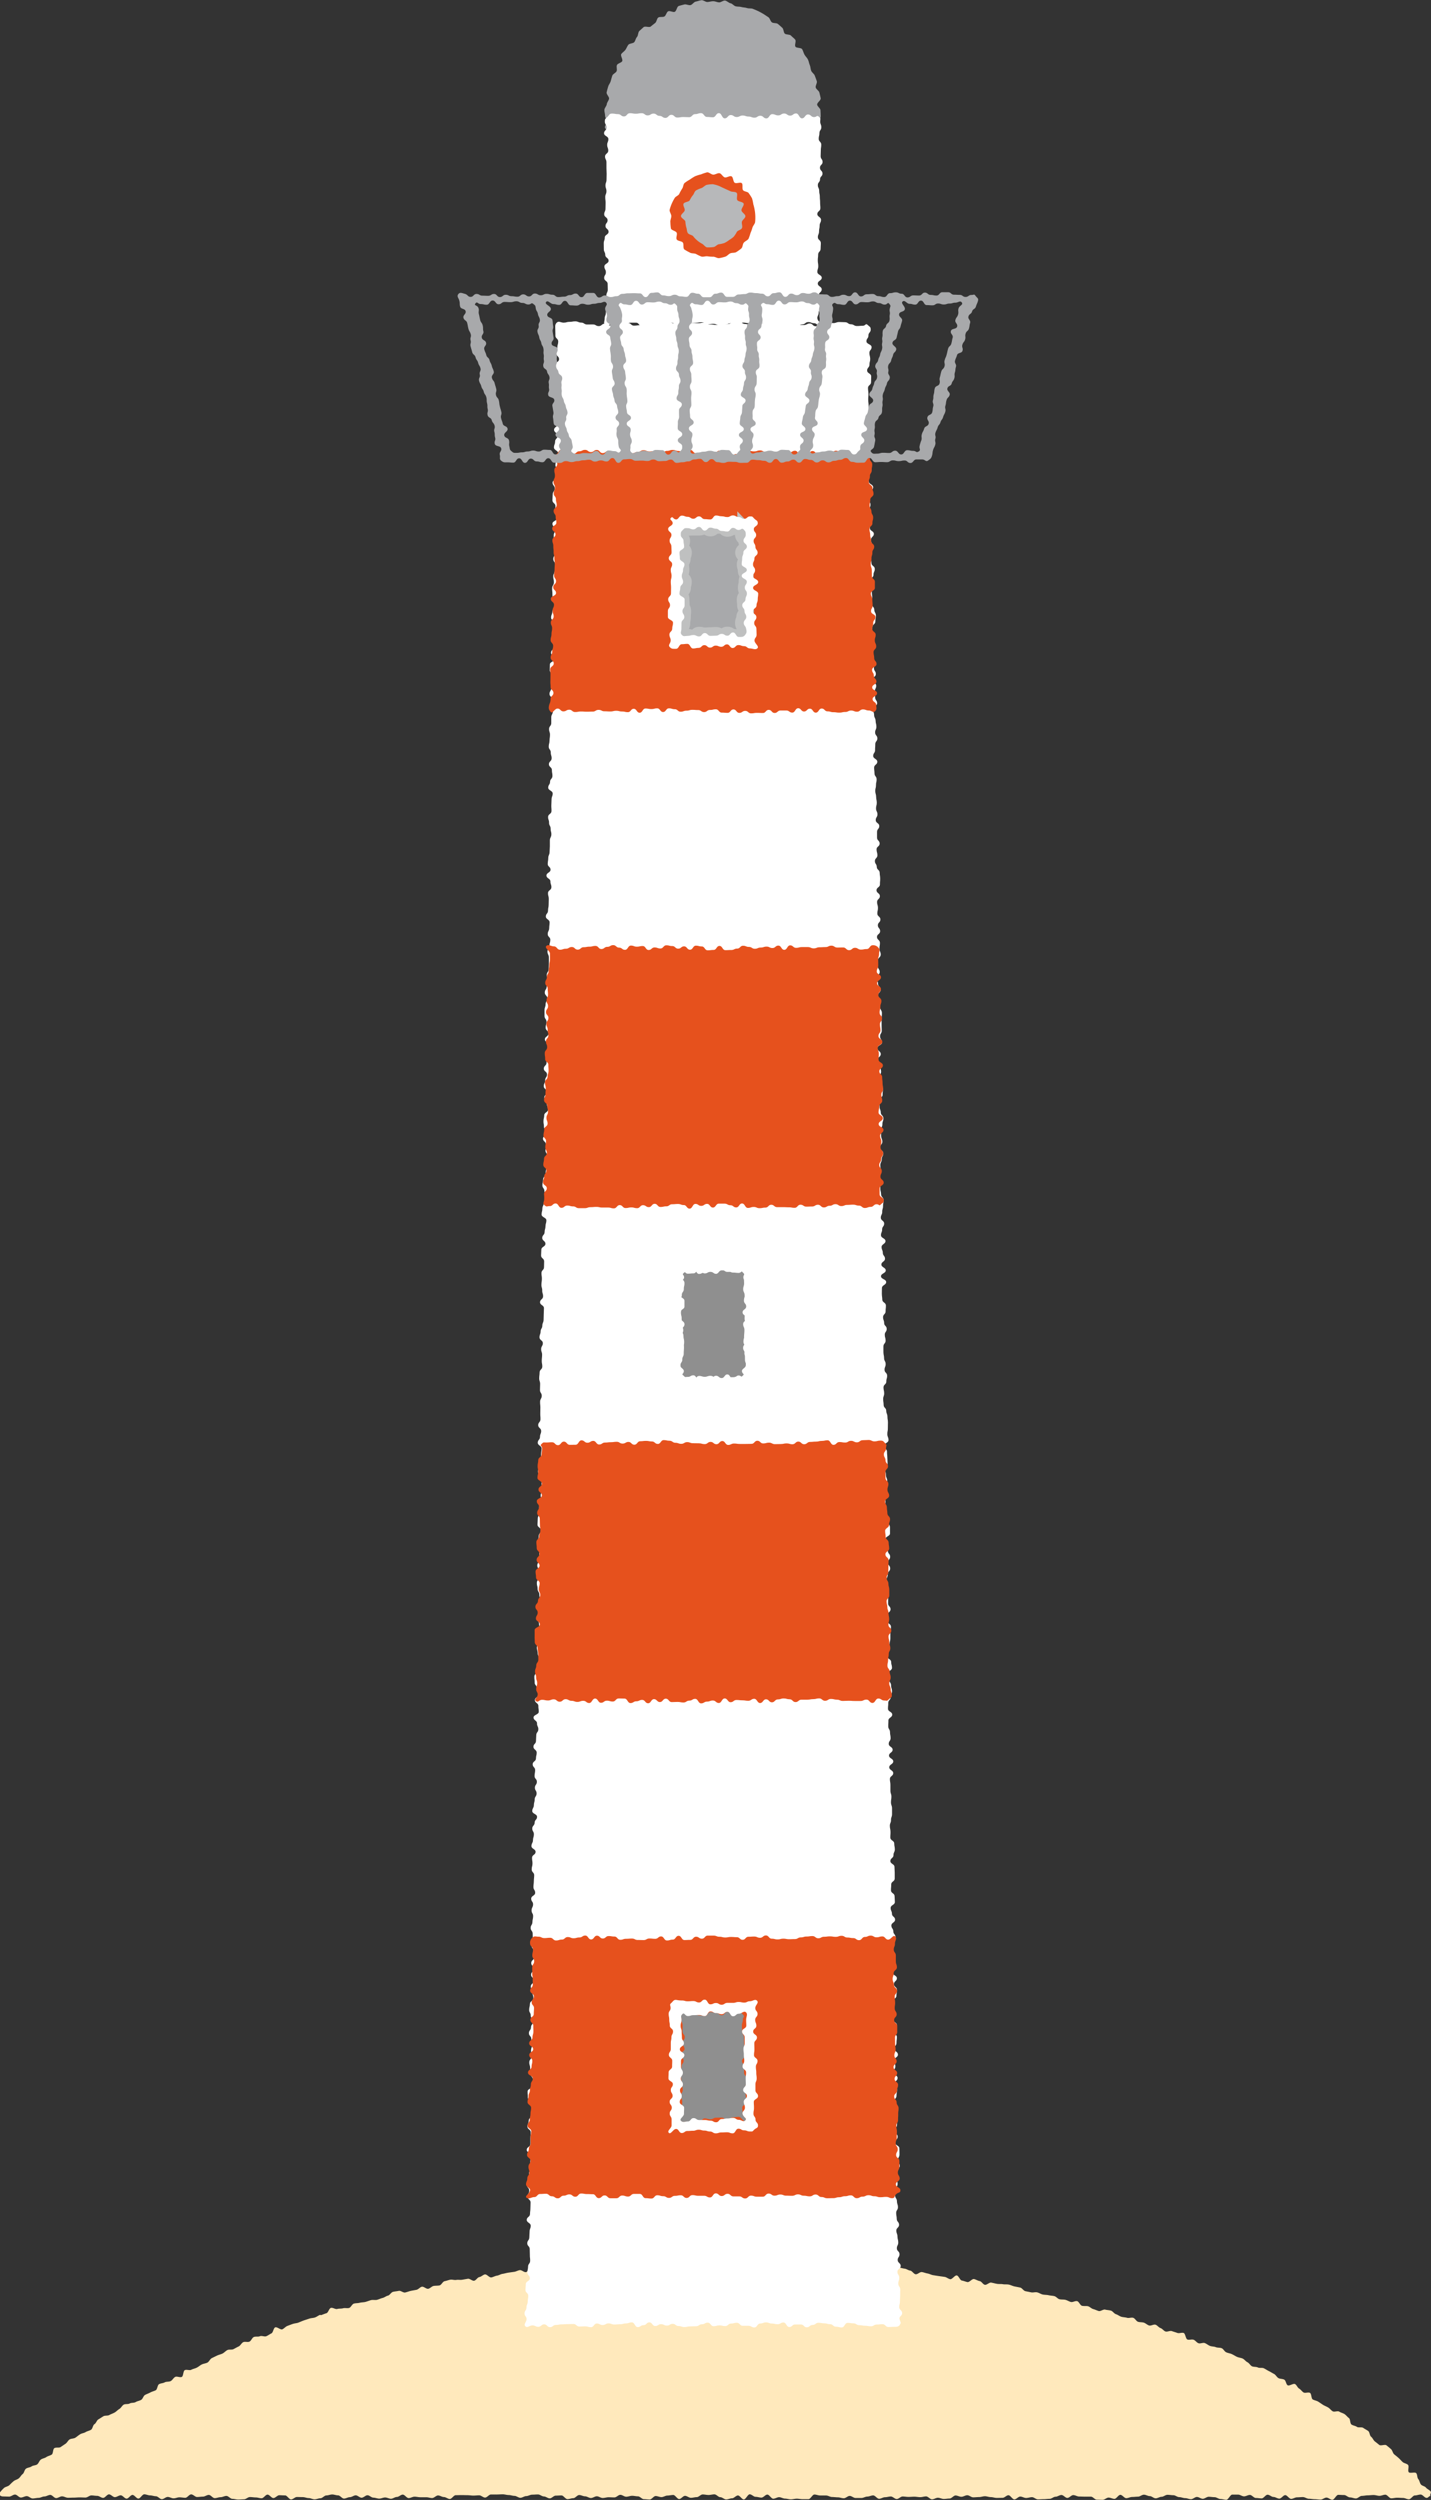
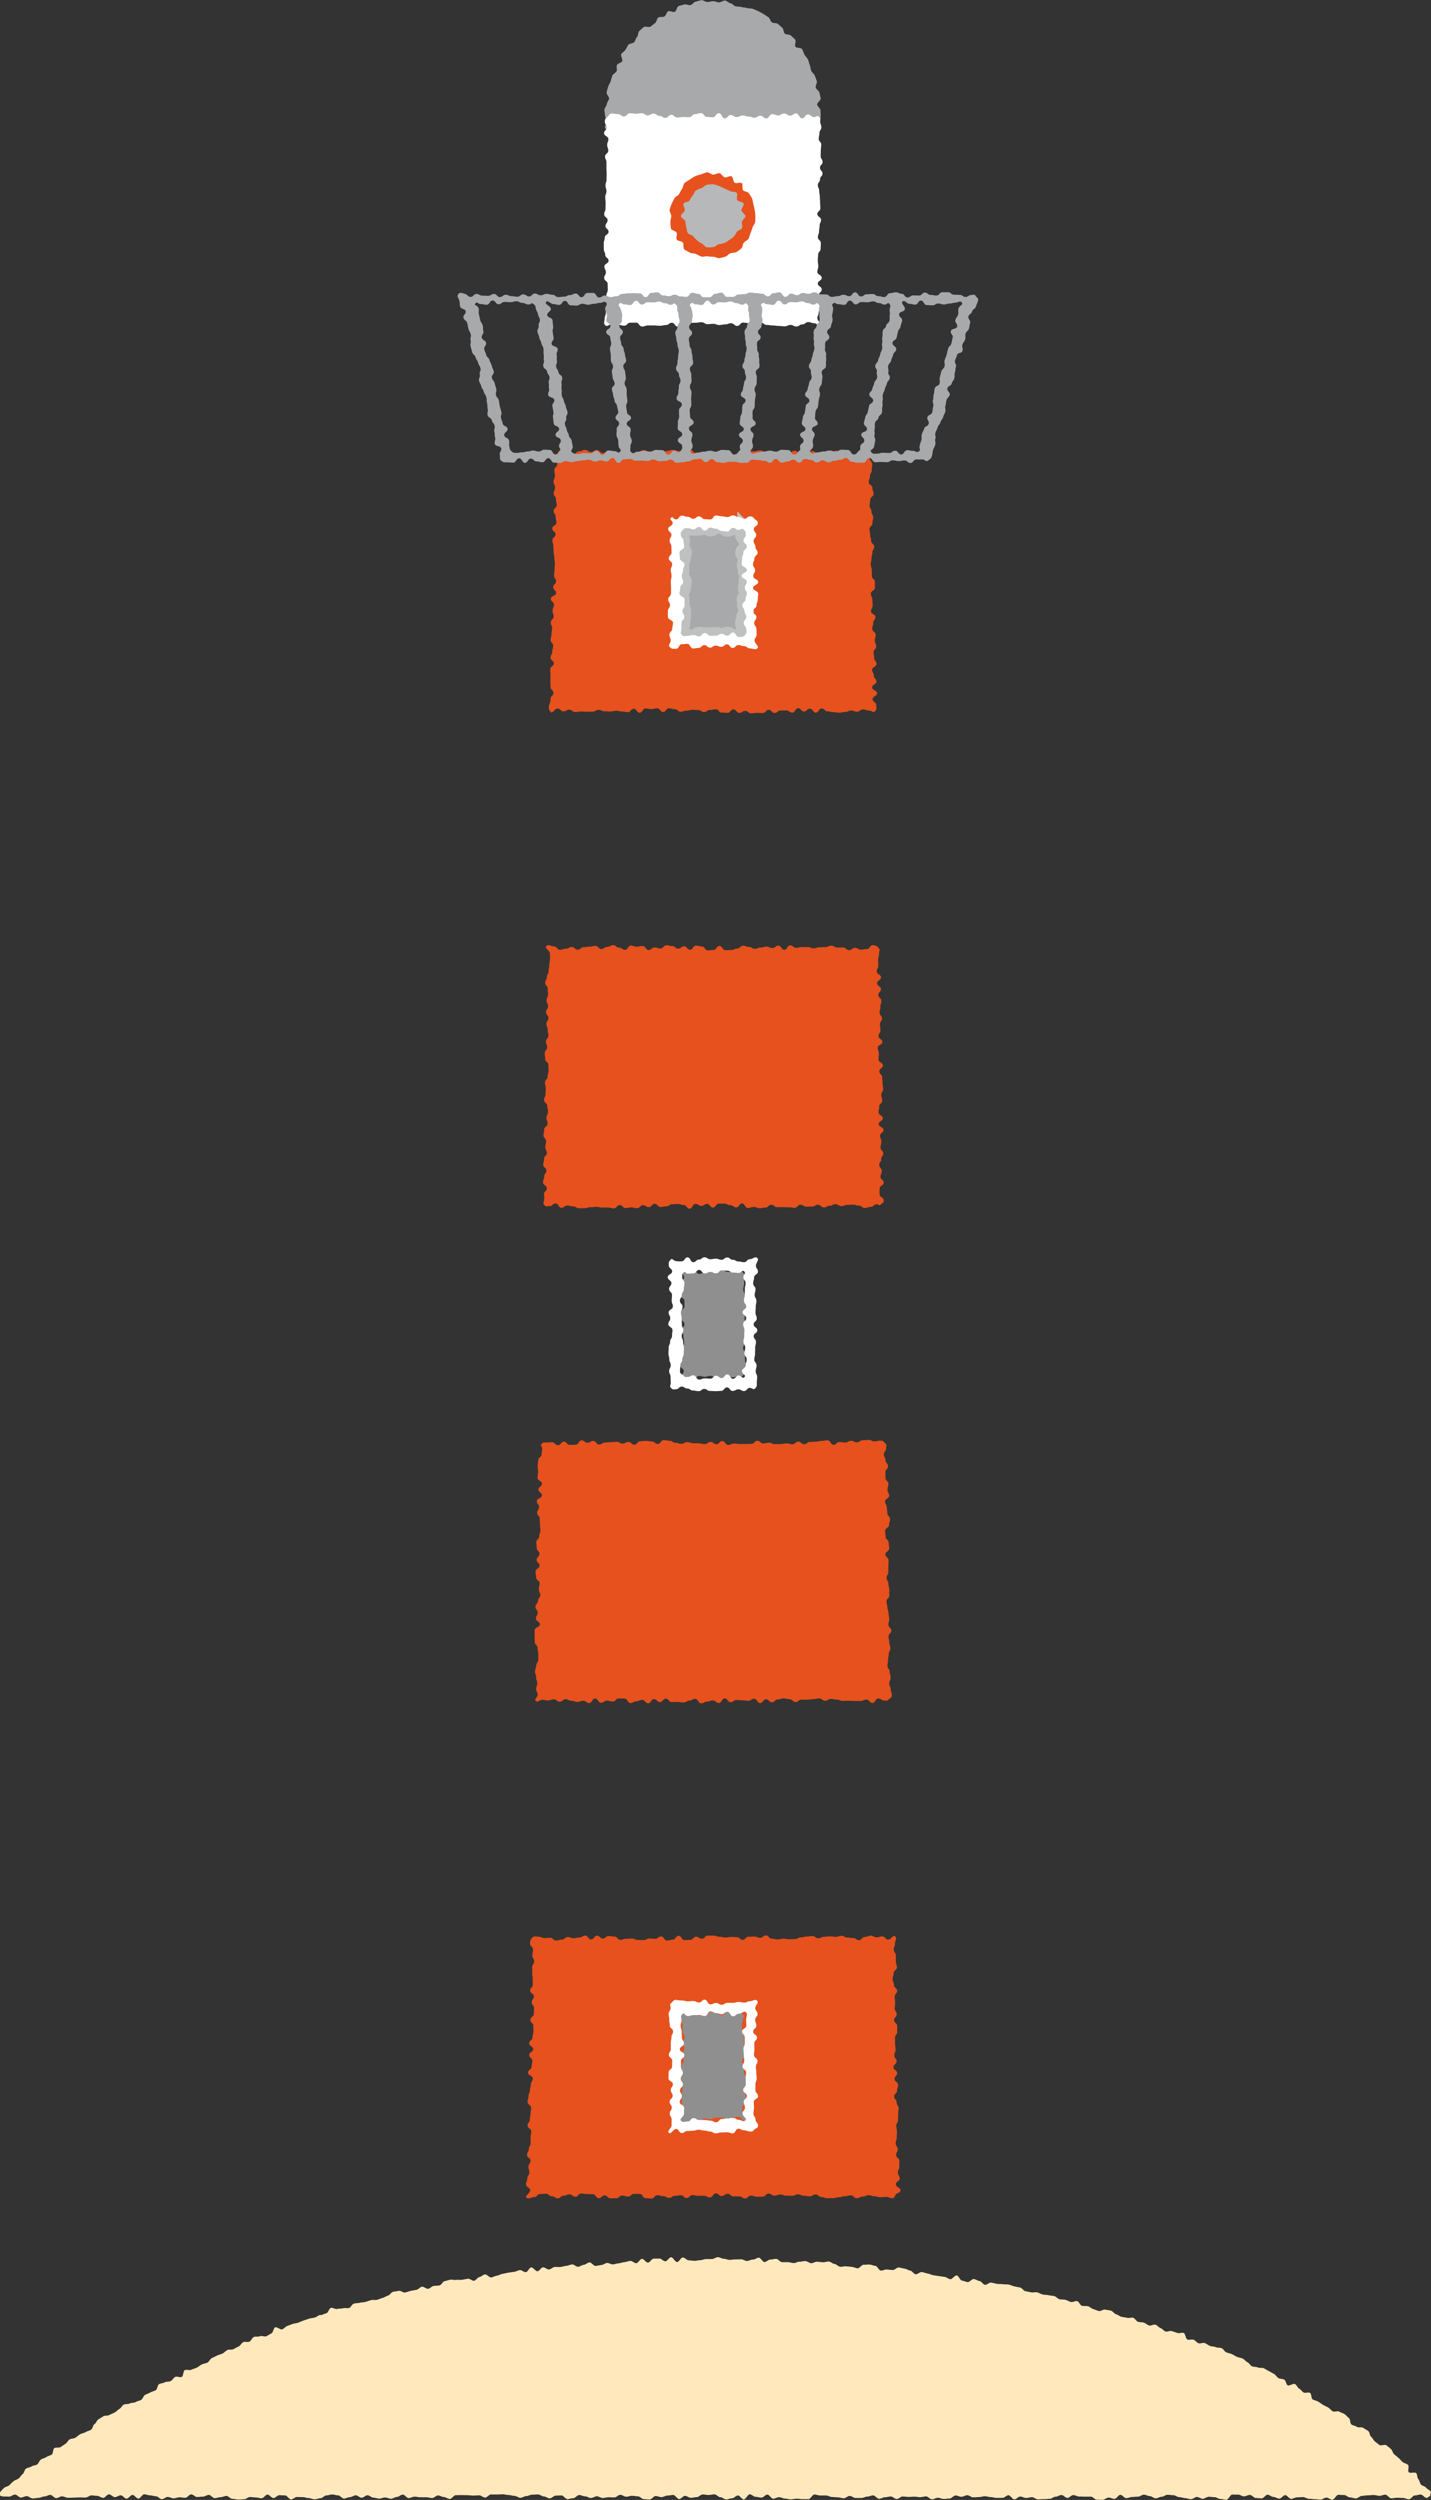
<svg xmlns="http://www.w3.org/2000/svg" id="グループ_2001" data-name="グループ 2001" width="101.222" height="176.811" viewBox="0 0 101.222 176.811">
  <rect x="0" y="0" width="101.222" height="176.811" fill="#333333" stroke="none" />
  <defs>
    <clipPath id="clip-path">
      <rect id="長方形_3198" data-name="長方形 3198" width="101.222" height="176.811" fill="none" />
    </clipPath>
  </defs>
  <g id="グループ_2000" data-name="グループ 2000" clip-path="url(#clip-path)">
    <path id="パス_11087" data-name="パス 11087" d="M22.7,424.547c.131-.041.257-.1.388-.137s.185-.339.317-.378.32.114.452.076.282-.012.414-.05.289.015.421-.022.209-.273.342-.309.278-.023.411-.058.277-.026.41-.061.26-.091.393-.126.286.012.419-.021.258-.1.392-.131.25-.136.383-.167.227-.237.361-.268.274-.039.408-.069.315.147.449.117.262-.085.4-.115.27-.048.405-.077.241-.188.376-.216.316.172.451.145.245-.175.38-.2.278-.01.413-.036.228-.274.363-.3.265-.081.4-.106.287.039.423.015.281.011.417-.012l.407-.07c.136-.023.305.161.441.139s.24-.238.376-.26.253-.164.389-.185.314.234.45.213.262-.107.4-.126.262-.109.4-.128.269-.065.405-.084.272-.04.409-.058.264-.1.4-.12.3.159.434.142.238-.319.375-.335.311.287.448.271.247-.261.384-.276.3.166.432.151.259-.163.4-.178.278.018.415,0,.27-.066.407-.079.269-.086.406-.1.292.177.429.165.265-.128.4-.139.264-.158.4-.169.3.259.434.248.271-.051.409-.062.266-.138.4-.147.283.111.421.1.271-.068.409-.076.271-.076.409-.084.271-.078.409-.085.284.169.422.162.261-.3.4-.306.287.271.425.266.264-.277.4-.282.276,0,.413-.006.282.2.42.192.267-.281.405-.285.284.345.422.341.268-.32.406-.323.279.2.417.2.276.036.413.034.275-.042.412-.044.275-.081.412-.081.276,0,.413,0,.276-.134.413-.133.275.113.413.114.275.075.412.077.276-.034.414-.032.276-.008.413-.005.273.112.411.115.278-.108.416-.1.279-.133.417-.129.267.3.4.305.282-.182.42-.177.278-.053.416-.047.267.226.4.232.276-.005.413,0,.273.058.41.065.281-.1.419-.095.279-.054.417-.046.268.143.405.151.284-.115.421-.106.275.03.412.039.281-.06.418-.05.265.157.4.167.262.186.4.2.279-.041.417-.03.274.027.411.039.268.085.406.1.3-.269.439-.256.279-.021.417-.007.27.079.407.093.244.319.381.333.287-.092.424-.077.275.024.412.039.3-.2.437-.182.271.065.407.081.263.123.4.14.247.241.383.259.3-.175.438-.157.268.079.4.1.264.1.4.121.272.044.409.064.273.037.409.058.257.141.393.162.324-.288.46-.267.225.341.361.363.265.086.4.109.32-.24.456-.216.26.12.4.144.238.239.373.263.313-.18.448-.155.27.062.406.087.282,0,.417.026.282,0,.417.027.262.1.4.129.271.053.407.081.235.228.37.256.271.054.406.083.289-.03.424,0,.256.122.39.152.279.02.413.05.276.033.41.064.238.191.372.222.282.008.416.041.255.119.388.153.308-.093.442-.059.209.293.342.328.286,0,.419.031.241.164.374.2.257.1.39.139.324-.135.456-.1.277.035.409.073.226.213.357.252.246.14.377.18.277.035.408.075.3-.042.433,0,.213.24.344.282.283.019.413.062.237.16.368.2.324-.1.454-.056.225.194.355.238.223.2.353.241.318-.073.447-.027.264.084.393.131.311-.044.44,0,.139.416.268.464.308-.033.436.016.219.2.347.247.321-.062.449-.011.237.151.364.2.284.035.41.088.29.022.417.076.2.235.325.29.27.071.395.127.24.137.365.194.274.063.4.12.212.2.336.258.2.227.32.286.293.025.416.085.307,0,.43.061.238.14.36.2.24.138.361.2.19.229.311.293.288.043.408.109.127.338.246.4.4-.155.518-.088.17.251.288.319.2.205.313.274.338-.038.455.031.082.4.2.466.267.083.383.154.225.154.341.226.248.116.363.188.2.191.315.265.355-.047.469.027.262.1.375.176.2.2.308.277.07.38.182.458.271.087.382.165.34-.005.45.074.24.137.349.218.1.325.207.407.155.244.262.327.212.169.318.253.4-.06.507.027.213.176.316.264.123.278.225.368.215.17.315.262.191.2.29.289.281.105.376.2-.039.423.055.52.433-.034.524.065.059.317.148.419.1.273.183.377.28.123.363.229.247.159.326.268-.082.215-.007.326c-.139,0-.138.13-.277.13s-.278-.235-.417-.235-.278.064-.416.064-.278.27-.417.27-.278-.094-.417-.094-.278-.016-.416-.016-.278.042-.417.042-.278-.256-.417-.256-.278.08-.416.08-.278-.057-.417-.057-.278.023-.416.023-.278.038-.417.038-.278.182-.416.182-.278-.075-.417-.075-.278-.166-.417-.166-.278-.014-.416-.014-.278.349-.417.349-.278-.156-.416-.156-.278.142-.417.142-.278-.028-.416-.028-.278-.033-.417-.033-.278-.118-.416-.118-.278.019-.417.019-.278.108-.417.108-.278-.263-.416-.263-.278.246-.417.246-.278-.118-.416-.118-.278-.157-.417-.157-.278.259-.416.259-.278-.03-.417-.03-.278-.214-.416-.214-.278.1-.417.1-.278-.123-.416-.123h-.417c-.139,0-.278.365-.416.365s-.278-.055-.417-.055-.278-.129-.417-.129-.278-.029-.416-.029-.278.142-.417.142-.278-.129-.416-.129-.278.157-.417.157-.278-.073-.416-.073-.278-.072-.417-.072-.278-.134-.416-.134-.278-.029-.417-.029-.278.139-.416.139-.278.11-.417.11-.278-.157-.416-.157-.278-.1-.417-.1-.278.138-.416.138-.278.022-.417.022-.278.086-.416.086-.278-.236-.417-.236-.278.283-.417.283-.278-.089-.416-.089-.278.157-.417.157-.278-.009-.416-.009-.278-.215-.417-.215h-.416c-.139,0-.278-.009-.417-.009s-.278-.1-.416-.1-.278.2-.417.2-.278-.207-.416-.207-.278.121-.417.121-.278.149-.417.149-.278.024-.416.024-.278.014-.417.014-.278-.154-.416-.155-.278.057-.417.057-.278-.1-.416-.1-.278.2-.417.2-.278-.293-.417-.293-.277.183-.416.183-.277.005-.416.005-.277-.056-.416-.056-.277-.062-.416-.062-.277.059-.416.059-.277.019-.416.019-.277-.148-.416-.148-.277.108-.416.108-.278-.091-.416-.091-.277.215-.416.215-.277.029-.416.029-.277-.083-.416-.083-.277.111-.416.111-.277-.208-.416-.208-.277.054-.416.054-.277-.033-.416-.033-.277.016-.416.016-.278-.03-.416-.03-.277.179-.416.179-.277-.179-.416-.179-.277.052-.416.052-.277.109-.416.109-.277-.237-.416-.237-.277.082-.416.082-.277.1-.416.1h-.416c-.139,0-.277-.147-.416-.147s-.277.167-.416.167-.277-.066-.416-.066-.277-.024-.416-.024-.277-.105-.416-.105-.277,0-.416,0-.277-.069-.416-.069-.278.328-.416.328-.277,0-.416,0-.277-.035-.416-.035-.277.046-.416.046-.277-.052-.416-.052-.277-.1-.416-.1-.277.108-.416.108-.277-.291-.416-.291-.277.213-.416.213-.278-.056-.416-.056-.277-.177-.416-.177-.277.363-.416.363-.277-.281-.416-.281-.277.2-.416.2-.277.08-.416.08-.277-.159-.416-.159-.277-.2-.416-.2-.277.045-.416.045-.277-.038-.416-.038-.277.189-.416.189-.277.048-.416.048-.277-.139-.416-.139-.277.226-.416.226-.277-.287-.416-.287-.277.042-.416.042-.278.108-.416.108-.277-.076-.416-.076-.277.246-.416.246-.277-.024-.416-.024-.277-.2-.416-.2-.277-.038-.416-.038-.277.066-.416.066-.278-.134-.416-.134-.277.183-.416.183-.277-.012-.416-.012-.277.052-.416.052-.277-.121-.416-.121-.277.123-.416.123-.277-.12-.416-.12-.277-.091-.416-.091-.277.223-.416.223-.277.066-.416.066-.277-.26-.416-.26-.277.014-.416.014-.277.194-.416.194-.277-.137-.416-.137-.277-.141-.416-.141-.277.016-.416.016-.277.1-.416.1-.277.12-.416.12-.277-.135-.416-.135-.277-.06-.416-.06-.277-.051-.416-.051-.277.013-.416.013h-.416c-.139,0-.277.218-.416.218s-.277-.159-.416-.159-.277.019-.416.019-.277-.028-.416-.028-.277-.007-.416-.007-.277.007-.416.007-.277.267-.416.267-.278-.137-.416-.137-.277-.112-.416-.112-.277.183-.416.183-.277-.057-.416-.057h-.416c-.139,0-.277-.041-.416-.04s-.277.1-.416.1-.278-.245-.416-.245-.277.165-.416.165-.277.125-.416.126-.277-.09-.416-.09-.277.081-.416.081-.277-.068-.416-.068-.277-.169-.416-.169-.277.174-.415.174-.278-.168-.416-.168-.277.129-.416.129-.277.1-.416.1-.277-.227-.416-.227-.277-.063-.416-.063-.277.068-.416.068-.277.2-.416.2-.277.074-.416.074-.277-.088-.416-.088-.277-.068-.416-.068-.277-.008-.416-.008-.277.171-.416.171-.277-.282-.416-.282-.277-.014-.416-.014-.277.2-.416.2-.277-.244-.416-.243-.277.256-.415.257-.277-.058-.415-.058-.277-.029-.416-.028-.277.157-.415.158-.277.018-.415.018-.277-.05-.415-.05-.277-.206-.416-.206-.277.09-.415.09-.277.068-.415.068-.277-.228-.416-.228-.277.12-.415.12-.277.027-.415.027-.277-.185-.416-.185-.277.24-.415.24-.277-.032-.415-.033-.277.073-.415.073-.277-.1-.415-.1-.277.158-.416.158-.277-.205-.415-.206-.277-.059-.415-.06-.277-.077-.415-.077-.277.3-.416.3-.276-.256-.415-.256-.277.261-.416.261-.277-.234-.415-.234-.277.128-.416.128-.277-.194-.415-.195-.278.25-.416.249-.276-.144-.415-.144-.277-.03-.415-.03-.277.15-.416.15-.277-.011-.415-.011-.277.017-.415.017-.277.009-.415.008-.277-.1-.415-.1-.277.125-.416.125-.276-.225-.415-.225-.277.109-.416.109-.277.1-.416.1-.277.043-.416.042-.276-.165-.415-.166-.277.1-.416.1-.276-.208-.414-.209-.278.144-.416.143-.277-.009-.415-.01c-.208,0-.322-.112-.237-.276a2.1,2.1,0,0,1,.287-.317c.082-.087.263-.1.378-.2.093-.085.183-.186.3-.282s.252-.11.366-.2.166-.221.28-.309.118-.292.233-.377.28-.077.395-.161.288-.063.4-.145.147-.263.263-.343.266-.093.382-.173.264-.1.38-.175.074-.378.19-.456.327,0,.443-.078.225-.155.341-.23.175-.232.292-.307.292-.051.409-.126.218-.166.336-.241.273-.081.39-.154.264-.093.382-.166.124-.321.242-.394.159-.267.278-.339.233-.147.351-.219.309-.021.428-.092.256-.107.376-.178.213-.18.333-.251.183-.231.3-.3.308-.016.428-.085.3-.028.421-.1.267-.086.387-.154.156-.282.276-.35.255-.107.376-.175.264-.093.384-.16.114-.363.235-.429.281-.062.4-.128.3-.024.423-.09.192-.226.313-.292.346.06.467,0,.093-.416.215-.48.333.038.456-.026.267-.087.39-.15.229-.161.352-.224.275-.071.4-.134.184-.252.308-.314.25-.121.374-.182.267-.086.391-.147.219-.185.344-.245.306,0,.431-.064.243-.135.368-.193.195-.24.32-.3.314.019.439-.038.183-.27.309-.326.3,0,.429-.056.324.05.45,0,.239-.142.365-.2.143-.376.27-.428.377.191.5.14.224-.187.352-.237.26-.1.388-.145.277-.047.4-.094.254-.107.381-.152.263-.086.392-.13.275-.039.4-.081.24-.147.369-.187" transform="translate(0 -260.804)" fill="#ffe9bc" />
-     <path id="パス_11088" data-name="パス 11088" d="M124.263,201.535c-.143.148-.2.139-.407.139s-.206.016-.412.016-.206-.2-.412-.2-.206.024-.412.024-.206.124-.412.124-.206-.039-.412-.039-.207-.039-.413-.039-.206-.131-.413-.131-.206-.033-.412-.033-.207.324-.413.324-.206-.054-.412-.054-.206-.177-.412-.177-.206-.061-.412-.061-.206-.039-.412-.039-.207.154-.413.154-.206.167-.413.167-.207-.2-.413-.2h-.413c-.206,0-.206.18-.413.18s-.205-.322-.41-.322-.205.124-.411.124-.206-.05-.412-.05-.206-.08-.412-.08-.207.079-.413.079-.207.28-.413.28-.207-.118-.413-.118h-.412c-.206,0-.206-.215-.412-.215s-.205.057-.411.057-.206.179-.411.179-.206-.05-.412-.05-.206.059-.412.059-.206-.253-.412-.253-.206.116-.413.116-.207.139-.414.139-.206.01-.413.01-.206.046-.413.046-.206-.069-.412-.069-.206-.157-.412-.157-.206.124-.412.124-.207-.1-.413-.1-.207.13-.414.13-.207-.26-.413-.26-.206.2-.413.2-.207.137-.413.137-.207-.336-.414-.336-.207.074-.413.074-.207.06-.413.06-.207.019-.413.019-.207-.081-.414-.081-.206.118-.412.118-.206-.109-.412-.109-.206.261-.412.261-.207-.06-.415-.06-.207.014-.413.014-.207-.181-.413-.181-.207.01-.415.01-.207.017-.414.017-.207.04-.415.04-.207.158-.413.158-.208-.2-.415-.2-.208.175-.416.175-.208-.1-.417-.1-.357.209-.5.061.084-.293.087-.5-.147-.209-.143-.416.134-.2.137-.412.083-.205.087-.412.038-.206.041-.413-.205-.21-.2-.417.021-.206.024-.413.284-.2.287-.409-.177-.21-.174-.416.044-.206.048-.412.144-.2.147-.411-.024-.207-.021-.413-.013-.207-.009-.413-.178-.21-.175-.416.143-.2.146-.411.017-.206.02-.413.075-.205.079-.412-.285-.211-.282-.417.227-.2.231-.409.026-.206.029-.412.008-.207.011-.413-.219-.21-.216-.416.118-.2.121-.411-.173-.209-.17-.415.3-.2.3-.408-.142-.208-.139-.415.175-.2.178-.41-.1-.208-.093-.414.065-.205.068-.412-.324-.211-.32-.418.255-.2.258-.409,0-.207,0-.413.024-.206.027-.412-.242-.21-.239-.417.09-.205.093-.411.219-.2.222-.409-.006-.207,0-.413-.039-.207-.036-.413-.253-.21-.25-.417-.017-.207-.014-.413.348-.2.351-.407.03-.206.033-.412-.17-.209-.167-.416-.039-.207-.036-.413-.064-.207-.061-.414.148-.2.152-.41-.033-.207-.03-.413.068-.205.071-.412-.052-.207-.049-.414-.174-.209-.17-.416.144-.2.147-.411.153-.2.156-.41-.178-.21-.175-.416-.114-.208-.11-.415.05-.206.053-.413.24-.2.243-.409-.069-.208-.066-.415-.119-.208-.116-.415.227-.2.23-.41-.213-.21-.21-.417.182-.2.185-.411-.176-.21-.173-.417.2-.2.2-.41-.024-.208-.021-.415-.162-.209-.159-.417.085-.205.089-.412-.009-.207-.006-.415-.148-.209-.144-.416.123-.205.126-.412.046-.206.049-.413-.114-.209-.11-.416.1-.205.107-.412-.137-.209-.134-.416.278-.2.281-.409-.125-.209-.122-.415.025-.207.028-.413.022-.207.025-.413-.18-.21-.177-.417.054-.206.057-.412-.035-.207-.032-.414.248-.2.251-.41-.3-.211-.294-.418.105-.205.109-.412.062-.205.065-.412-.118-.209-.115-.415.164-.2.167-.41.169-.2.172-.41-.344-.212-.34-.418.11-.205.114-.412.055-.206.058-.412.132-.2.136-.411-.125-.209-.122-.415.138-.2.141-.411-.168-.209-.165-.416.039-.206.042-.412-.178-.21-.175-.416.23-.2.233-.409.05-.206.053-.412-.234-.21-.231-.417.177-.2.18-.41.017-.207.02-.413.143-.2.146-.411-.1-.208-.092-.415-.249-.21-.246-.417.365-.2.368-.408-.033-.207-.029-.414-.251-.211-.248-.417.292-.2.3-.409-.152-.209-.148-.416-.169-.209-.166-.416-.026-.207-.022-.414.191-.2.195-.41.159-.2.162-.412-.007-.207,0-.414-.123-.209-.12-.416-.066-.208-.062-.415.178-.2.182-.411-.122-.209-.118-.416.152-.2.155-.412-.065-.208-.062-.415-.153-.21-.15-.417.243-.2.246-.41-.051-.208-.048-.415.033-.206.036-.413-.064-.208-.061-.415-.128-.209-.125-.416-.057-.208-.054-.415.137-.2.14-.412.033-.206.036-.413-.148-.209-.145-.416.146-.2.15-.411-.016-.207-.013-.414.067-.206.07-.412-.178-.21-.175-.417.065-.206.069-.412.148-.2.152-.411-.242-.21-.238-.417.018-.206.021-.413.1-.205.1-.412-.011-.207-.008-.413.2-.2.2-.41-.092-.208-.088-.415.1-.205.1-.412-.044-.207-.04-.414.044-.206.047-.413-.3-.211-.3-.418.025-.206.028-.413.188-.2.191-.411,0-.207,0-.414.039-.206.043-.413-.279-.211-.275-.418.157-.2.16-.412.079-.206.082-.413-.214-.21-.211-.418.16-.2.163-.412-.017-.207-.014-.415l.006-.414c0-.207-.024-.208-.02-.415s.113-.205.117-.412-.128-.209-.125-.416.008-.207.011-.414-.07-.208-.067-.415.025-.207.029-.413.187-.2.19-.411-.041-.208-.038-.415.022-.207.025-.413-.071-.208-.068-.415.118-.205.121-.412-.242-.21-.239-.417.078-.206.082-.412.116-.205.119-.412.087-.206.09-.412.007-.207.011-.414.012-.207.015-.413-.28-.211-.277-.418.212-.2.215-.41-.064-.208-.061-.415-.06-.208-.056-.415.03-.206.033-.413-.033-.207-.03-.414.178-.2.181-.41.006-.207.009-.413-.22-.21-.217-.417.014-.207.018-.414.286-.2.29-.41-.231-.211-.228-.418.167-.2.17-.412.058-.206.062-.413.06-.206.063-.413-.342-.213-.339-.42.052-.206.055-.413.1-.205.1-.412.213-.2.216-.41-.174-.21-.171-.416-.149-.209-.145-.415.047-.206.05-.412.178-.2.181-.41.032-.206.035-.412-.146-.209-.143-.415.223-.2.226-.409-.134-.208-.131-.415.032-.206.035-.412-.214-.21-.211-.416.283-.2.286-.408-.219-.21-.216-.416-.038-.207-.035-.413.052-.205.055-.412.263-.2.266-.408-.086-.208-.083-.414-.187-.209-.184-.415.177-.2.18-.41-.217-.21-.214-.416.1-.2.1-.411.129-.2.132-.41-.232-.21-.229-.417.189-.2.193-.41,0-.207,0-.413.006-.206.01-.413.169-.2.172-.411-.3-.211-.3-.418.252-.2.255-.41-.2-.21-.2-.417.058-.206.061-.413-.141-.209-.138-.417,0-.207,0-.414.072-.206.075-.413.118-.206.122-.413-.183-.21-.18-.418.128-.205.132-.413.13-.205.134-.412-.129-.209-.126-.416.132-.205.135-.412.011-.207.014-.414,0-.207,0-.414-.1-.208-.1-.415.136-.2.139-.412.062-.206.065-.413-.188-.21-.185-.416.1-.205.105-.412.026-.206.029-.413-.271-.211-.267-.418.153-.2.156-.411.04-.206.044-.413.006-.207.009-.413-.059-.208-.056-.415.238-.2.241-.41-.073-.208-.07-.415-.285-.211-.281-.418.287-.2.29-.41-.207-.21-.2-.418.037-.207.04-.414.088-.206.092-.413.016-.207.02-.415,0-.208,0-.415.1-.206.106-.413-.056-.208-.053-.416-.113-.209-.109-.417-.072-.208-.069-.415.238-.2.241-.41-.016-.208-.012-.415.013-.207.016-.414.078-.206.081-.413-.321-.212-.318-.419.128-.205.131-.412.166-.2.169-.412-.041-.208-.038-.415-.216-.211-.213-.418.191-.2.194-.412-.065-.208-.062-.416-.147-.21-.144-.417.052-.207.056-.414.03-.207.033-.415-.068-.209-.065-.417.152-.205.156-.412,0-.208,0-.415.11-.206.113-.413-.069-.208-.066-.415.023-.207.027-.414-.208-.21-.2-.418.122-.205.125-.413.027-.207.031-.414.166-.2.17-.412-.311-.212-.308-.42.006-.207.009-.415.346-.2.349-.41-.273-.212-.27-.42.2-.2.208-.412-.132-.21-.128-.417.081-.206.084-.413.02-.207.024-.415.047-.207.05-.414-.235-.211-.232-.419.082-.206.086-.413.247-.2.251-.412-.22-.211-.217-.419-.027-.208-.024-.416-.026-.208-.022-.416.123-.205.127-.413-.052-.208-.049-.414.1-.205.1-.413.039-.207.042-.414-.142-.21-.139-.418.133-.206.137-.413-.093-.209-.089-.417-.01-.207-.007-.415-.012-.207-.009-.414.1-.205.1-.412-.194-.21-.191-.417.342-.2.345-.409-.213-.21-.21-.418.077-.206.08-.413-.218-.211-.215-.419.016-.208.019-.416.14-.206.144-.413-.156-.21-.153-.418.351-.2.354-.409.02-.207.023-.415-.181-.21-.177-.418.052-.207.055-.415.138-.206.141-.414-.307-.213-.3-.42.079-.207.082-.414.181-.205.184-.413-.259-.212-.256-.42.257-.2.26-.412-.26-.212-.257-.42-.032-.208-.029-.417.044-.208.047-.416.259-.2.262-.412-.187-.21-.184-.417.192-.2.195-.412-.248-.213-.245-.421.307-.2.31-.411-.166-.21-.163-.418-.131-.211-.128-.42.282-.2.286-.412-.205-.212-.2-.42.074-.207.077-.415.06-.208.063-.417-.206-.213-.2-.421-.01-.21-.007-.42-.047-.344.1-.492.282,0,.489,0,.207-.058.414-.058.207-.037.414-.037.207.09.415.09.207.134.415.134.208-.005.415-.005.208.12.415.12.207-.17.415-.17.207.129.415.129.207-.017.413-.017.207-.234.413-.234.207.069.414.069.208.189.415.189.208-.029.415-.029.207-.251.414-.251.207.149.414.149.207.08.413.08.207-.183.413-.183h.413c.207,0,.207.084.413.084s.207-.019.413-.019.207.017.414.017.208-.038.415-.038.208.02.416.02.208-.044.415-.044.207.126.415.126.207.035.414.035.207-.074.414-.074.207.019.415.019.208-.125.415-.125.208-.008.416-.008.208.125.415.125.207.089.415.089.208-.173.415-.173.208.015.416.015.208-.119.416-.119.207.248.415.248.208-.062.416-.062.208-.1.416-.1.207-.062.414-.062.207.228.414.228.207.008.414.008.208-.109.417-.109.208.2.416.2.208-.322.415-.322.208.009.417.009.208.086.416.086.208-.076.417-.076.208.013.415.013.209.147.417.147.209.123.418.123.21-.019.419-.019.189-.207.34-.06.215.123.218.33-.164.209-.16.416-.146.209-.143.415.361.2.365.408-.159.209-.156.416.054.206.058.412-.056.208-.053.414-.168.209-.165.416.285.2.288.409-.013.207-.01.413-.22.21-.217.417.03.206.033.412-.02.207-.017.413.027.206.03.413.018.206.022.413.092.205.095.411.1.205.107.411-.169.209-.166.415.208.2.211.41-.169.209-.166.415.087.205.09.411-.07.208-.067.414-.141.209-.138.415.2.2.207.41-.006.206,0,.413-.194.209-.191.415.005.207.008.413.306.2.309.408-.224.21-.221.416-.074.208-.071.414.1.205.1.411-.1.208-.095.414.074.205.077.411.14.2.144.41-.175.209-.172.416.284.2.287.408-.207.21-.2.416.06.205.063.412-.08.207-.077.414.006.206.01.413.03.206.033.412.233.2.236.409-.093.208-.09.414-.2.21-.2.416.156.2.159.41-.078.208-.075.414.025.206.028.413-.03.207-.027.413.166.2.17.41.111.2.115.411-.043.207-.039.414-.213.21-.21.417-.02.207-.017.413.009.207.013.413.172.2.176.41-.243.211-.24.417.015.207.018.413.189.2.192.41-.035.207-.032.414.133.2.136.412-.243.21-.24.417.26.2.264.41-.107.209-.1.415.022.207.025.414.138.2.141.412-.3.212-.295.419.076.206.08.413.1.206.106.413.054.206.057.413-.095.208-.092.415.155.2.159.411-.15.209-.147.416-.018.207-.015.414-.136.209-.133.416.289.2.292.409-.23.21-.227.417.024.206.028.413.148.2.151.411-.049.208-.046.414-.055.208-.052.414.06.206.063.412.043.206.046.413-.057.208-.054.414.1.205.1.412-.125.208-.121.415.248.2.251.409-.161.209-.158.416,0,.207,0,.413.182.2.185.41-.223.21-.219.417.056.206.06.412-.182.21-.179.416.13.2.134.411.2.2.205.41.034.206.037.413-.022.207-.018.413-.246.211-.243.417.237.2.24.409-.2.21-.2.416.06.206.063.412-.048.207-.045.414.217.2.22.41-.186.21-.183.416.16.2.163.411-.229.21-.225.417.208.2.211.41-.038.207-.035.414.088.205.091.412-.2.21-.2.417,0,.207,0,.413.125.205.128.412-.232.211-.229.418.109.205.112.412.186.2.189.411-.2.21-.193.417.033.207.036.413.115.205.118.412.118.205.122.412-.025.207-.022.415,0,.207,0,.414.008.207.011.414-.123.209-.12.416.143.205.146.412-.339.212-.336.419.238.2.241.41-.222.21-.219.417.169.2.172.411.065.206.069.413-.118.209-.115.415.024.207.027.413.213.2.217.41-.027.207-.024.414-.287.211-.284.418.068.206.071.412.082.206.085.412.185.2.188.41-.076.208-.073.415-.094.208-.091.415-.008.207,0,.413.085.205.088.412-.172.209-.169.416.236.2.239.41-.115.208-.112.415-.1.208-.1.415.027.207.03.413-.073.208-.07.415.073.205.076.412-.043.208-.04.414.054.206.057.413.177.2.18.411-.046.208-.043.415-.062.208-.058.415-.1.208-.1.416.236.2.239.41-.148.21-.145.417-.085.209-.081.416.316.2.319.409-.28.212-.277.419.084.206.087.413.153.2.156.412-.259.211-.256.418.306.2.309.409-.34.212-.337.419.364.2.367.408-.3.212-.3.419-.011.207-.007.414.028.207.032.413.253.2.256.41-.025.207-.022.414-.185.21-.181.417.076.205.079.412.178.2.181.411-.14.209-.137.416.056.206.059.413-.158.209-.155.416-.006.207,0,.414.044.206.047.413.108.205.111.412-.081.208-.078.415.18.2.183.41-.062.208-.058.414-.2.21-.2.417.046.206.049.413-.075.208-.072.415.03.207.033.414.18.2.184.412.082.206.085.413.033.207.036.413-.01.207-.007.414-.04.208-.037.415.083.205.086.412-.312.212-.309.418.2.2.2.41.02.206.024.413.015.207.018.413-.174.209-.17.416.05.205.053.412.091.205.094.412-.008.207-.005.413-.107.208-.1.414-.021.207-.018.413-.009.207-.006.413.052.205.055.412-.017.207-.014.413.152.2.155.41.123.2.126.41-.005.206,0,.413-.335.211-.331.417.155.2.158.41.021.206.024.412.158.2.161.41-.163.209-.16.415.159.2.162.41-.17.209-.167.415-.093.208-.09.414.031.206.034.412-.043.207-.04.414.119.2.122.411-.011.207-.008.413.172.2.175.411-.222.21-.219.417.007.207.01.414.235.2.238.41-.047.208-.044.415,0,.207,0,.415-.057.208-.054.415-.094.209-.091.416-.08.209-.077.416.276.2.279.41.057.206.06.413-.3.212-.3.419.093.206.1.413.131.205.134.412.065.206.068.413-.1.208-.094.415-.175.21-.172.417-.023.207-.02.414.3.2.3.409-.272.211-.269.418-.016.207-.012.413.121.2.124.412.039.206.043.413-.137.209-.133.416.274.2.277.409-.26.211-.257.418.3.2.3.409-.288.211-.285.418.279.2.283.41-.241.211-.238.418.036.207.039.414,0,.207,0,.415.068.206.071.413-.037.208-.033.415.074.207.077.414,0,.208,0,.415-.077.209-.074.416-.085.208-.082.416.044.207.047.414-.016.207-.013.415.273.2.276.41.039.207.043.413-.1.209-.095.416-.225.21-.222.418.289.2.292.409.014.207.017.414,0,.207,0,.414-.251.211-.248.418-.021.208-.018.415.253.2.257.41.017.207.02.415-.3.212-.3.42.091.206.094.414.218.2.221.412-.265.212-.262.419.135.205.138.413.156.2.159.412-.27.211-.267.419.077.206.08.413.153.2.157.412-.107.209-.1.416.031.207.035.414-.129.21-.126.417.312.2.315.41-.215.211-.212.418.218.2.222.412-.046.208-.043.416-.282.212-.278.42.033.207.036.415.109.206.112.413-.125.209-.122.417.289.2.292.41-.286.212-.283.42.271.2.275.411-.03.208-.027.416-.15.21-.147.418.244.2.248.412-.27.212-.267.42.084.206.087.413-.147.209-.144.416.3.2.3.409-.219.211-.216.418.18.205.183.413-.046.208-.043.416-.168.21-.165.418.113.205.116.413.141.2.144.412-.047.208-.044.415-.018.207-.015.414-.188.21-.185.417.229.2.232.411-.194.21-.191.418.307.2.31.41,0,.208.008.416-.11.21-.107.417.123.206.126.413-.283.212-.28.419-.021.208-.017.415.141.206.145.413-.106.21-.1.418-.081.21-.077.418.127.206.13.413.067.207.071.415-.13.21-.126.418.038.208.041.416.161.206.164.414-.2.211-.193.419.076.207.08.415.053.208.056.416-.1.21-.1.418.186.2.189.412-.133.21-.13.417.212.205.215.413-.237.212-.234.42.129.206.132.414-.074.21-.07.418.136.207.139.415-.011.209-.008.418-.017.208-.013.416-.056.21-.052.418.2.206.208.415-.231.219-.185.424.152.262.006.413" transform="translate(-60.603 -37.109)" fill="#fff" />
    <path id="パス_11089" data-name="パス 11089" d="M102.366,102.356c.145.148.281-.24.489-.24s.207.2.415.2.208-.117.415-.117.207.162.415.162.208-.037.415-.037.208.015.415.015.208-.008.415-.008.208-.121.416-.121.208.1.415.1.208.013.415.013.207-.048.415-.048.207.049.413.049.207.047.414.047.207-.238.415-.238.208.279.415.279.208-.3.415-.3.208.041.415.041.207-.052.415-.052.207.261.414.261.207-.262.414-.262.207.063.414.063.207.177.414.177.207-.073.414-.073.207-.06.415-.06.208.017.415.017.208.142.416.142.208-.15.416-.15.207-.047.415-.047.207.234.415.234.208.017.415.017.208-.242.415-.242.208.245.416.245.208-.142.417-.142.208.175.416.175.208-.034.415-.034.208.01.416.01.208-.222.416-.222.208.219.416.219.208-.173.416-.173.208,0,.416,0,.208.147.417.147.208-.309.416-.309.207.231.415.231.207-.2.415-.2.208.281.417.281.208-.291.416-.291.208.2.416.2.209.06.417.06.208.03.417.03.208-.047.417-.047.208-.1.415-.1.209.081.418.081.209-.161.418-.161.21.077.42.077.3.193.445.045.079-.233.076-.44-.253-.2-.257-.409.32-.212.317-.419-.342-.2-.345-.409.306-.212.3-.42-.182-.2-.185-.412-.121-.205-.125-.412.32-.212.317-.418-.162-.2-.166-.411-.041-.206-.045-.413.191-.21.188-.417-.093-.205-.1-.412.065-.208.062-.415-.236-.2-.24-.411.067-.209.064-.417.161-.21.158-.418-.308-.2-.311-.41.118-.209.114-.416-.017-.207-.02-.414-.1-.206-.108-.413.289-.212.286-.42,0-.208,0-.416-.208-.2-.211-.412,0-.207-.008-.415-.073-.207-.076-.414.058-.208.055-.417.066-.209.063-.417.131-.21.128-.417-.214-.2-.217-.412-.06-.207-.064-.415-.05-.207-.053-.413.213-.21.21-.417.054-.208.051-.415-.117-.207-.121-.415-.126-.206-.13-.413.05-.208.047-.416.234-.212.231-.421-.075-.207-.078-.415-.254-.2-.258-.413.082-.209.078-.417.131-.21.128-.419.041-.21.038-.418-.166-.207-.169-.416.182-.245.034-.393-.179-.062-.385-.062-.206.083-.412.083-.206.139-.412.139-.206-.218-.412-.218-.206-.012-.412-.012-.206-.088-.412-.088-.206.263-.412.263-.207-.174-.413-.174-.206.141-.412.141-.205-.207-.41-.207-.205.239-.41.239-.206.027-.411.027-.206-.286-.412-.286-.206.121-.412.121-.207.1-.413.1-.206-.085-.412-.085-.206.059-.412.059-.206-.1-.411-.1-.205-.12-.411-.12-.205.07-.411.07-.206-.039-.411-.039-.206.147-.412.147-.206.077-.412.077-.206.084-.412.084-.207-.168-.413-.168-.206-.153-.412-.153-.206.241-.412.241-.206-.032-.412-.032-.206-.054-.412-.054-.206.03-.412.03-.207-.238-.413-.238-.207.257-.413.257-.207-.182-.413-.182-.207-.074-.413-.074-.206.069-.413.069-.207.188-.413.188-.207-.177-.413-.177-.207.028-.413.028-.207-.089-.413-.089-.207.125-.414.125-.206.1-.412.1-.206-.224-.412-.224-.206.233-.412.233-.207.083-.414.083-.207-.268-.413-.268-.207.158-.413.158-.207-.224-.414-.224-.207.149-.414.149-.207-.154-.415-.154-.206.1-.413.1-.207.188-.415.188-.208-.079-.416-.079-.208-.205-.417-.205-.178.126-.327.271-.089.114-.093.321.117.208.113.415-.2.2-.207.411.044.208.041.415-.1.206-.1.413.111.209.107.416-.087.205-.09.412.16.21.156.416.058.208.054.414-.215.2-.218.41.147.209.144.416.054.208.051.415-.291.2-.294.409.236.211.233.419-.218.2-.221.412.068.208.065.416.024.208.021.415.055.208.052.415.036.208.032.415-.014.207-.018.414-.027.207-.03.415.139.21.136.418-.2.2-.2.412.206.211.2.418-.366.2-.369.409.226.211.223.42-.1.206-.1.414.079.209.076.417-.193.205-.2.413.095.21.092.418-.041.207-.044.413-.058.206-.062.413.183.21.18.417-.063.207-.066.415-.11.206-.113.414.224.211.22.419-.245.2-.248.413.02.208.017.417,0,.208-.006.417.017.208.014.415.2.212.2.421-.2.206-.2.415a.83.83,0,0,1-.081.371c-.078.254-.066.39.08.54" transform="translate(-63.419 -52.003)" fill="#e6511d" />
    <path id="パス_11090" data-name="パス 11090" d="M99.7,286.688c.146.149.219-.086.428-.086s.208.051.417.051.209-.083.417-.083.209.172.417.172.209-.182.417-.182.208.116.417.116.208.078.417.078.208-.079.417-.079.208.157.417.157.208-.317.417-.317.208.3.417.3.208-.149.417-.149.208.062.417.062.209-.22.417-.22.208.01.417.01.208.318.417.318.208-.126.415-.126.208-.1.416-.1.208.24.417.24.209-.294.417-.294.209.209.418.209.208-.242.417-.242.208.244.416.244.208-.013.416-.013.208.041.416.041.208-.132.416-.132.208-.126.416-.126.208.32.417.32.208-.124.417-.124.209-.079.417-.079.209.176.418.176.208-.323.417-.323.208.268.417.268.208-.158.417-.158.208.024.417.024.209.033.417.033.209-.141.418-.141.209.3.418.3.209-.265.418-.265.209.215.417.215.209-.207.418-.207.209-.068.418-.068.209.058.418.058.209.2.418.2.209-.171.418-.171h.418c.209,0,.209-.038.418-.038s.208-.053.416-.053.208.17.417.17.21-.132.419-.132.209.053.418.053.209.09.418.09.21-.013.419-.013.209.017.418.017.21,0,.419,0,.209-.1.418-.1.21.238.42.238.21-.314.42-.314.211.142.421.142.166.067.315-.082.222-.1.218-.308-.081-.205-.084-.412-.1-.206-.1-.413.1-.209.1-.417-.067-.206-.07-.414-.153-.2-.157-.412.05-.208.047-.415.05-.208.046-.414.115-.208.112-.415-.07-.206-.073-.412-.053-.206-.056-.413.2-.21.2-.417-.2-.2-.205-.411.057-.208.053-.416-.043-.207-.047-.415-.079-.207-.082-.414-.056-.206-.059-.414.2-.21.195-.417.005-.207,0-.415-.058-.206-.061-.414-.125-.206-.128-.414.123-.21.119-.418.012-.208.009-.415.015-.208.012-.415-.222-.2-.225-.412.271-.212.268-.42-.035-.207-.039-.415-.211-.2-.214-.412-.031-.207-.034-.415.278-.213.275-.42.074-.208.071-.416-.184-.2-.188-.411-.033-.207-.036-.414-.125-.206-.128-.414.292-.212.289-.42-.116-.206-.119-.414.07-.21.067-.418-.2-.205-.207-.413,0-.208-.006-.417.19-.21.187-.418-.176-.206-.179-.414-.112-.207-.116-.416.155-.212.152-.421.1-.212-.045-.36-.148-.2-.355-.2-.207.055-.415.055-.207-.1-.415-.1-.207.016-.415.016-.207.151-.414.151-.207-.106-.414-.106-.207.121-.414.121-.207-.036-.414-.036-.207.2-.414.2-.207-.323-.414-.323-.207.044-.415.044-.207.05-.415.05-.207.021-.415.021-.207.164-.415.164-.207-.188-.414-.188-.207.19-.413.19-.207-.061-.413-.061-.207.045-.414.045-.207.008-.415.008-.207-.107-.415-.107-.207.058-.414.058-.207-.192-.413-.192-.207.22-.413.22-.207.007-.413.007l-.413,0c-.207,0-.207-.03-.413-.03s-.207.1-.413.1-.207-.277-.414-.277-.208.227-.415.227-.208-.166-.415-.166-.207.158-.415.158-.207-.058-.414-.058-.207-.006-.414-.006-.207-.078-.414-.078-.207.122-.414.122-.208-.075-.415-.075-.208-.144-.416-.144-.207-.046-.415-.046-.207.273-.415.273-.207-.176-.415-.176-.208-.041-.416-.041-.208.025-.415.025-.208.248-.415.248-.208-.2-.415-.2-.208.119-.416.119-.207-.128-.414-.128-.207.029-.414.029-.207.025-.414.025-.208.14-.416.14-.208-.257-.415-.257-.208.131-.415.131-.208-.17-.417-.17-.208.312-.416.312-.208.006-.417.006-.207-.23-.415-.23-.208.255-.417.255-.209-.209-.418-.209-.209.018-.419.018-.178-.039-.328.106.05.115.047.322-.038.206-.041.413-.235.2-.238.41-.041.207-.044.414.045.208.041.416-.048.207-.052.414.32.212.317.419-.242.2-.245.41.249.21.246.417-.361.2-.365.407.164.209.161.416-.133.2-.136.412.191.21.188.417.013.208.01.415.038.208.035.416-.085.206-.088.414-.2.2-.2.411.028.208.025.415.2.21.194.418-.193.2-.2.412.212.211.209.418-.282.2-.285.411.037.208.034.416.26.211.257.419-.06.207-.063.414.109.21.105.417-.158.205-.162.414-.178.2-.182.412.167.21.163.418-.124.206-.127.414.286.212.283.419-.371.2-.374.408.007.207,0,.415.011.208.008.417.2.211.2.418.052.209.049.417.009.208.006.417-.144.206-.147.414-.084.207-.088.416.081.208.078.416.079.21.076.418-.069.208-.073.417.147.24.1.443c-.055.223-.262.256-.116.406" transform="translate(-61.788 -166.384)" fill="#e6511d" />
    <path id="パス_11091" data-name="パス 11091" d="M98.038,379.022c.144.148.337-.038.544-.038s.207-.218.414-.218.207-.016.414-.016.207.177.414.177.207.145.415.145.208-.186.415-.186.207-.091.415-.091.207.164.415.164.207-.227.414-.227.207.039.414.039.207.011.414.011.207.277.414.277.207-.192.415-.192.207.2.414.2.207,0,.415,0,.207-.191.415-.191.207.07.415.07.207-.185.415-.185h.414c.207,0,.207.3.413.3s.207.027.413.027.207-.232.414-.232.207.065.415.065.208.121.415.121.207-.145.415-.145.207-.04.414-.04.207.189.413.189.207-.2.413-.2.207.047.413.047.207,0,.413,0,.207.117.413.117.207-.288.414-.288.208.188.415.188.208-.156.416-.156.207.182.415.182.207,0,.415,0,.207.146.414.146.207-.2.414-.2.207.075.415.075.208,0,.415,0,.208-.221.416-.221.208.148.415.148.208-.081.415-.081.208.082.415.082.208.008.416.008.208-.1.416-.1.208.095.415.095.208.044.416.044.208-.129.416-.129.207.177.415.177.207.087.414.087.207-.007.415-.007.208-.066.417-.066.208-.071.415-.071.208-.06.415-.06.208.2.417.2.208-.111.416-.111.208-.1.417-.1.208.073.415.073.208.069.417.069.209-.024.418-.024.21.092.419.092.14-.133.288-.282.307-.079.3-.285-.318-.2-.322-.409.272-.211.269-.418-.124-.205-.127-.413.105-.209.1-.417.01-.207.006-.415-.225-.2-.229-.41.116-.208.113-.415-.14-.2-.143-.411.076-.208.073-.415.016-.207.013-.413-.04-.207-.043-.414.127-.209.123-.416.013-.208.01-.415.029-.208.026-.416-.133-.205-.136-.413-.172-.2-.175-.412.208-.211.205-.418.073-.208.07-.416-.242-.2-.245-.411.185-.21.181-.418-.253-.2-.257-.412.225-.211.222-.418-.159-.205-.163-.413.092-.209.088-.417-.033-.207-.036-.415,0-.208-.006-.416.162-.21.158-.418,0-.208,0-.415-.217-.2-.22-.413.184-.21.181-.417-.135-.205-.139-.412.032-.208.029-.415-.029-.208-.032-.416.175-.21.172-.418-.218-.2-.222-.412-.091-.207-.094-.415.076-.209.073-.417.232-.212.229-.421-.071-.207-.074-.414,0-.209,0-.417-.143-.207-.147-.416.086-.211.082-.42.169-.361.021-.51-.3.223-.5.223-.206-.227-.412-.227-.206.062-.412.062-.206-.119-.412-.119-.206.093-.412.093-.206.228-.412.228-.206-.147-.412-.147-.206-.039-.412-.039-.206-.122-.412-.122-.206.073-.412.073-.206-.033-.412-.033-.206.027-.412.027-.206.107-.412.107-.206-.155-.412-.155-.206.032-.413.032-.206.062-.412.062-.206.118-.412.118-.205.01-.41.01-.205-.038-.41-.038-.205.052-.411.052-.206-.051-.412-.051-.206-.23-.412-.23-.206.166-.412.166-.206-.088-.412-.088-.206.014-.411.014-.206.215-.411.215-.205-.184-.411-.184-.205-.016-.411-.016-.205.037-.411.037-.206-.052-.411-.052-.206-.081-.412-.081l-.412,0c-.207,0-.207.219-.413.219s-.206-.139-.412-.139-.206.222-.412.222-.206.012-.412.012-.206-.3-.412-.3-.206.27-.412.27-.206.061-.413.061-.207-.287-.413-.287-.206.169-.413.169-.206-.022-.412-.022-.206.111-.412.111-.207-.007-.413-.007-.207-.1-.413-.1-.206.016-.413.016-.207.071-.413.071-.207-.23-.413-.23-.206-.034-.412-.034-.205.174-.411.174-.206-.2-.412-.2-.207.266-.414.266-.207-.276-.413-.276-.207.135-.413.135-.207.056-.414.056-.207-.085-.413-.085-.207.178-.414.178-.207.065-.413.065-.207-.191-.415-.191-.208.022-.415.022-.208-.1-.417-.1-.28-.074-.429.072a.463.463,0,0,0-.159.423c0,.207.21.21.207.417s-.047.206-.05.414.134.21.131.417-.136.205-.139.413.005.207,0,.415.038.208.035.415.009.207.006.414-.183.2-.186.411.268.211.265.417-.154.2-.157.411.169.21.165.417-.015.207-.018.414-.238.2-.241.411.211.211.208.419.011.208.007.415-.06.207-.063.414-.233.2-.237.41.29.212.286.419-.279.2-.282.41.224.211.221.419-.051.207-.054.415-.25.2-.253.411.344.213.341.42-.134.205-.137.413-.064.207-.067.415-.1.207-.1.414-.068.207-.071.414.256.212.253.42-.04.208-.044.416-.044.207-.047.414-.156.2-.159.412.265.211.262.419-.049.207-.053.416.011.208.007.416-.123.206-.126.413-.124.207-.127.415.248.212.245.42-.139.207-.143.415.063.209.06.416-.139.207-.142.415-.087.208-.091.417.353.262.283.459c-.1.282-.388.358-.242.508" transform="translate(-60.788 -223.594)" fill="#e6511d" />
    <path id="パス_11092" data-name="パス 11092" d="M101.281,194.43c.144.148.158.061.364.061s.206-.185.413-.185.206.308.412.308.206-.161.412-.161.206.06.412.06.206.126.412.126l.412,0c.206,0,.206-.071.412-.071s.206-.019.412-.019.206.045.413.045.207,0,.413,0,.206.058.413.058.206-.231.412-.231.205.208.411.208.205-.044.411-.044.206.054.412.054.206-.212.412-.212.207.138.413.138.207-.235.413-.235.206.223.412.223.206-.045.412-.045.206-.147.412-.147.205-.018.411-.018.206.074.411.074.206.254.412.254.206-.334.412-.334.206.138.412.138.207-.14.413-.14.207.26.413.26.207-.276.413-.276l.412,0c.206,0,.206.111.412.111s.206.155.412.155.206-.278.412-.278.207.314.413.314.207-.068.414-.068.207.087.413.087.206-.042.413-.042.207-.2.413-.2.207.168.413.168.207,0,.414,0,.207.011.413.011.207.036.413.036.207-.219.414-.219.206.135.412.135.206-.009.412-.009.206-.123.412-.123.207.19.415.19.207-.119.413-.119.207-.113.413-.113.207.135.415.135.207-.083.414-.083.207-.016.415-.016.206.065.413.065.208.169.415.169.208-.077.416-.077.208-.187.417-.187.159.158.306.01.206-.1.2-.3-.289-.2-.292-.409,0-.207,0-.414.292-.212.289-.419-.224-.2-.227-.412.1-.209.093-.416-.177-.2-.18-.411.139-.209.135-.416.148-.209.145-.416-.186-.2-.189-.41.059-.208.056-.415-.083-.205-.087-.412.243-.211.24-.418-.338-.2-.341-.41.294-.213.291-.42-.3-.2-.3-.41.05-.208.047-.415.215-.21.212-.417-.06-.207-.063-.413.132-.21.129-.417-.038-.207-.041-.415-.025-.208-.028-.415-.2-.2-.2-.412.254-.211.251-.419-.3-.2-.306-.41.023-.208.02-.416-.076-.207-.079-.415.327-.213.324-.42-.268-.2-.271-.412.147-.21.143-.418-.037-.207-.04-.414.15-.209.147-.416-.167-.2-.171-.412.06-.209.057-.417.073-.209.07-.417-.213-.2-.216-.412.188-.212.185-.42-.268-.2-.271-.412.279-.213.275-.421-.3-.2-.3-.41.109-.21.106-.419,0-.209-.007-.418.068-.211.064-.42.109-.266-.04-.413a.46.46,0,0,0-.412-.186c-.208,0-.208.269-.417.269s-.208.039-.417.039-.208-.127-.417-.127-.208.167-.417.167-.208-.19-.417-.19-.209.005-.417.005-.208-.133-.417-.133-.208.1-.417.1-.209.013-.417.013-.209.077-.417.077-.208-.09-.417-.09l-.415,0c-.208,0-.208.053-.416.053s-.208-.175-.417-.175-.209.317-.417.317-.209-.3-.418-.3-.208.172-.417.172-.208-.1-.416-.1-.208.066-.416.066-.208.085-.416.085-.208-.129-.416-.129-.208-.083-.416-.083-.208.2-.416.2-.208.1-.417.1-.208.012-.417.012-.209-.3-.418-.3-.209.284-.418.284-.208.027-.417.027-.208-.274-.417-.274-.208-.055-.417-.055-.209.286-.417.286-.209-.237-.418-.237-.209.162-.418.162-.209-.184-.418-.184-.208-.053-.417-.053-.209.224-.418.224-.209-.071-.418-.071-.209.179-.418.179-.209-.281-.418-.281-.209.047-.418.047-.209-.078-.418-.078-.209.3-.418.3-.208-.155-.416-.155-.208-.177-.417-.177-.21.122-.419.122-.209.153-.418.153-.209-.219-.418-.219-.21.053-.419.053-.209.038-.418.038-.21.172-.419.172-.209-.185-.418-.185-.21.121-.42.121-.21.07-.42.07-.211-.236-.421-.236-.39-.175-.541-.028.26.333.256.54.008.207,0,.413-.046.207-.049.413-.041.207-.044.414-.123.205-.126.413-.112.205-.116.412.179.21.176.417.025.207.022.414-.1.205-.107.412.112.208.109.415-.14.2-.144.411.175.21.171.417-.141.205-.144.412.092.209.089.416.054.209.051.417-.169.205-.172.412.088.209.084.416-.164.2-.167.412.03.208.027.415.231.211.228.418.017.208.014.416-.066.207-.069.415-.183.2-.186.412.058.208.055.416-.017.207-.02.415-.1.206-.1.414.234.212.23.42.052.208.049.416-.107.206-.11.414.084.21.08.417-.235.2-.238.411-.047.206-.051.413.185.21.182.418-.051.207-.055.416.115.21.112.417-.194.2-.2.412-.049.208-.052.416.223.212.219.42-.151.206-.155.414-.081.206-.084.414.271.213.268.421-.195.206-.2.415a1.843,1.843,0,0,1,.01.421c-.034.2-.115.219.031.37" transform="translate(-62.756 -109.189)" fill="#e6511d" />
    <path id="パス_11093" data-name="パス 11093" d="M127.9,8.187c0,.137-.072.273-.078.409s.046.278.033.413-.067.269-.086.4-.067.266-.092.4-.036.272-.069.4.06.3.022.433-.168.238-.212.367.028.309-.023.435-.354.147-.411.271.072.341.008.461-.168.225-.237.342-.22.187-.295.3-.291.125-.371.235.026.361-.06.467-.32.082-.412.183-.026.351-.122.447-.134.265-.236.357-.3.081-.4.166-.175.228-.285.308-.247.132-.362.205-.281.066-.4.133-.177.257-.3.317-.26.1-.386.156-.26.1-.388.148-.281.032-.412.071-.237.193-.37.224-.318-.184-.453-.16-.265.033-.4.048-.25.3-.387.31-.283-.3-.42-.3-.282.275-.418.267-.273-.092-.409-.107-.262-.117-.4-.14-.308.12-.441.088-.242-.181-.372-.219-.273-.057-.4-.1-.164-.324-.29-.377-.355.124-.477.063-.221-.174-.339-.241-.177-.233-.292-.307-.263-.094-.374-.174-.241-.134-.347-.22-.2-.191-.3-.282-.329-.057-.426-.153-.114-.278-.205-.38-.108-.268-.195-.374-.16-.219-.241-.33-.189-.2-.264-.314-.018-.305-.088-.423-.184-.2-.248-.324-.194-.205-.251-.33-.024-.283-.075-.41-.108-.246-.153-.375-.352-.176-.39-.308.194-.336.161-.469-.084-.257-.11-.391.017-.275,0-.41-.311-.238-.324-.374.144-.286.138-.423-.123-.271-.123-.409-.057-.281-.05-.417.156-.268.169-.4.143-.257.162-.391-.2-.312-.174-.445.075-.27.107-.4.142-.25.18-.38.069-.268.114-.4.256-.195.307-.321-.033-.31.024-.434.308-.15.371-.27-.137-.387-.068-.5.219-.191.294-.3.126-.249.206-.359.336-.084.422-.189.1-.267.193-.368.064-.319.161-.415.207-.187.309-.278.394.045.5-.041.2-.17.312-.249.11-.317.225-.391.312-.005.431-.073.145-.305.267-.366.339.091.465.038.148-.365.277-.411.27-.072.4-.11.3.076.437.045.234-.224.369-.247.27-.085.406-.1.289.136.426.128.271-.057.409-.057.271.077.407.085.29-.145.425-.13.256.167.39.191.236.186.369.218.273.009.4.048.275.028.4.074.292,0,.418.057.257.1.38.163.246.128.364.2.23.153.346.227.136.283.247.363.321.027.427.113.208.181.31.272.077.313.174.409.35.043.441.144.218.181.3.287-.065.394.016.5.4.057.471.171.1.267.166.385.179.218.242.339.077.271.134.4.047.278.1.405.21.215.255.345.1.259.143.39-.11.313-.078.447.235.229.261.364.073.271.092.406-.264.305-.251.442.229.255.235.392.016.275.016.412" transform="translate(-69.842 0)" fill="#a8a9ab" />
    <path id="パス_11094" data-name="パス 11094" d="M127.882,36.1c-.148.147-.3-.168-.513-.168s-.209-.082-.418-.082-.209.162-.418.162-.209.154-.418.154-.21-.113-.419-.113-.21.1-.42.1-.21-.029-.42-.029-.21-.034-.42-.034-.209-.038-.419-.038-.209-.16-.419-.16-.209.248-.419.248-.21-.211-.419-.211-.21-.041-.42-.041-.21.236-.42.236-.21-.192-.42-.192-.21.08-.419.08-.21.048-.42.048-.21-.086-.42-.086-.21.025-.42.025-.21-.137-.42-.137-.21.036-.42.036-.21.013-.421.013-.21-.052-.42-.052-.209.312-.418.312-.21-.273-.419-.273-.21.163-.421.163-.21.052-.42.052-.21-.024-.42-.024h-.421c-.21,0-.21.078-.421.078s-.21-.273-.421-.273l-.42,0c-.211,0-.211.213-.421.213s-.211-.061-.422-.061-.211-.074-.423-.074-.347.257-.5.11-.041-.282-.041-.486.082-.2.082-.408.184-.2.184-.408-.166-.2-.166-.408.02-.2.02-.408.1-.2.1-.409-.009-.205-.009-.41-.246-.2-.246-.409.12-.2.12-.409-.106-.2-.106-.408.3-.2.3-.409-.239-.2-.239-.409-.1-.2-.1-.409-.006-.205-.006-.41.073-.2.073-.409.27-.2.27-.409-.221-.2-.221-.409.151-.2.151-.41-.241-.205-.241-.41.091-.2.091-.409.008-.205.008-.41-.025-.2-.025-.41.085-.2.085-.409-.068-.2-.068-.409.073-.2.073-.409.008-.205.008-.41-.013-.205-.013-.41,0-.2,0-.409-.1-.206-.1-.411.229-.205.229-.41-.077-.206-.077-.411.085-.2.085-.409-.306-.206-.306-.412.185-.206.185-.412-.131-.207-.131-.413.036-.185.183-.33.126-.237.335-.237.209.039.418.039.209.163.418.163.209-.23.418-.23.209.039.418.039.21-.038.42-.038.21.156.42.156.21-.129.42-.129.21.161.419.161.21.146.419.146.209-.22.419-.22.21.194.419.194.21-.038.42-.038.21.013.42.013.21-.218.42-.218.21-.068.419-.068.21.268.42.268.21.024.42.024.21-.293.42-.293.21.369.42.369.21-.236.42-.236.21.142.421.142.21-.109.42-.109.209.074.418.074.209.082.419.082.21-.138.421-.138.21.187.42.187.21-.3.42-.3.211.088.421.088.21-.133.421-.133.211.149.421.149.21-.154.42-.154.211.347.421.347.211-.275.422-.275.212.186.423.186.2-.167.354-.021.088.132.088.336.078.2.078.407-.134.2-.134.408-.051.2-.051.408.181.2.181.409-.032.2-.032.409-.012.2-.012.409.137.2.137.409-.186.2-.186.409.18.2.18.409-.174.2-.174.408-.155.2-.155.409.095.2.095.41.044.205.044.41.021.2.021.409.02.2.02.409-.216.205-.216.41.262.205.262.41-.1.2-.1.41-.042.2-.042.41-.083.205-.083.409.211.206.211.411-.016.2-.016.408-.175.2-.175.409-.025.2-.025.409.034.205.034.411-.064.2-.064.409.312.205.312.41-.282.206-.282.412.28.205.28.41-.211.206-.211.412.112.2.112.409.031.206.031.411-.15.206-.15.412-.139.267-.078.464c.082.264.406.312.259.458" transform="translate(-69.779 -13.072)" fill="#fff" />
    <path id="パス_11095" data-name="パス 11095" d="M131.067,105.63c-.139.145-.326-.115-.526-.115s-.2.171-.4.171-.2-.085-.4-.085-.2-.051-.4-.051-.2.041-.4.041-.2-.231-.4-.231-.2.244-.4.244-.2-.152-.4-.152-.2.245-.4.245-.2-.239-.4-.239-.2.172-.4.172-.2.061-.405.061-.243-.057-.385-.2.016-.187.016-.394-.134-.207-.134-.415.114-.207.114-.415.063-.207.063-.414-.2-.207-.2-.415.228-.208.228-.415-.1-.207-.1-.413-.123-.207-.123-.413.065-.207.065-.413.163-.208.163-.415-.116-.207-.116-.415-.081-.207-.081-.414.051-.208.051-.416.222-.208.222-.415-.35-.208-.35-.416.3-.207.3-.414-.076-.208-.076-.416-.174-.208-.174-.417.231-.209.231-.418-.26-.264-.116-.415.2,0,.4,0,.2-.009.4-.009.2-.069.4-.069.2.161.4.161.2-.211.4-.211.2.167.4.167.2.032.4.032.2.084.4.084.2-.058.4-.058.2-.04.4-.04.2.119.4.119.2-.234.405-.234.353-.178.495-.033.083.294.083.5-.041.207-.041.415-.081.207-.081.415-.212.207-.212.415.025.207.025.414.148.208.148.415.068.207.068.413.1.207.1.413-.328.207-.328.413.3.208.3.415-.091.207-.091.415-.084.207-.084.415.2.208.2.416-.065.208-.065.415-.252.208-.252.416.211.207.211.414-.141.208-.141.416.23.208.23.417-.188.206-.121.4c.093.279.23.4.085.552" transform="translate(-77.873 -60.209)" fill="#a8a9ab" />
    <path id="パス_11096" data-name="パス 11096" d="M126.822,105.7c.138.144.184.113.384.113s.2.084.4.084.2-.24.4-.24.2.053.4.053.2-.019.4-.019.2-.016.4-.016.2.134.4.134.2-.159.4-.159.2.158.4.158.2.072.4.072.389.1.529-.041-.178-.33-.178-.538-.109-.207-.109-.415.089-.207.089-.414.251-.208.251-.415-.193-.207-.193-.413-.024-.207-.024-.413.17-.207.17-.413-.09-.208-.09-.415.053-.207.053-.415.054-.207.054-.415-.117-.208-.117-.416-.068-.208-.068-.415.185-.208.185-.416-.3-.207-.3-.414.311-.208.311-.416-.084-.208-.084-.417-.237-.209-.237-.418.306-.27.162-.421a.441.441,0,0,0-.4-.177c-.2,0-.2.108-.4.108s-.2.119-.4.119-.2-.22-.4-.22-.2.006-.4.006-.2.187-.4.187-.2-.144-.4-.144-.2.084-.4.084l-.4,0c-.2,0-.2.008-.4.008s-.345-.193-.485-.049-.058.288-.058.5.2.207.2.414-.1.207-.1.415.224.207.224.415-.082.207-.082.413-.118.207-.118.413.024.207.024.413-.081.208-.081.415.253.207.253.415-.061.207-.061.414-.19.208-.19.416.084.208.084.415.014.208.014.416.106.207.106.414-.02.208-.02.416-.043.208-.043.417-.082.2-.122.409S126.677,105.547,126.822,105.7Z" transform="translate(-78.554 -60.827)" fill="none" stroke="#bfc0c0" stroke-miterlimit="10" stroke-width="1" />
    <path id="パス_11097" data-name="パス 11097" d="M124.636,96.168c-.145.148.12.167.12.374s-.319.207-.319.414.233.207.233.414-.131.208-.131.415.128.207.128.415.014.207.014.415-.2.207-.2.415.24.208.24.415-.1.207-.1.413.058.207.058.413-.057.207-.057.414.022.208.022.415-.006.208-.006.415-.2.207-.2.415.131.208.131.416-.151.208-.151.415,0,.208,0,.416.363.207.363.414-.056.208-.056.417-.2.208-.2.417.092.209.092.418-.214.313-.069.464.249.123.451.123.2-.324.4-.324.2-.025.4-.025.2.327.4.327.2-.043.4-.043.2-.194.4-.194.2.177.4.177.2-.144.4-.144.2.085.4.085.2-.173.4-.173.2.259.4.259.2-.209.405-.209.2.077.406.077.2.159.407.159.394.134.537-.011-.208-.335-.208-.541.147-.207.147-.414-.012-.207-.012-.414-.158-.207-.158-.415.157-.208.157-.415-.24-.207-.24-.414.248-.207.248-.415.085-.207.085-.415.034-.207.034-.413-.362-.207-.362-.413.361-.207.361-.413-.361-.208-.361-.416.143-.207.143-.415-.149-.207-.149-.415.1-.208.1-.416.228-.208.228-.415-.159-.208-.159-.416-.126-.207-.126-.414.18-.208.18-.416-.166-.208-.166-.417.28-.209.28-.418-.1-.174-.245-.325-.106-.158-.308-.158-.2.171-.4.171-.2-.128-.4-.128-.2-.114-.4-.114-.2.117-.4.117-.2-.055-.4-.055-.2-.057-.4-.057-.2.28-.405.28-.2-.023-.4-.023-.2-.194-.4-.194-.2.167-.4.167-.2-.136-.405-.136-.2-.085-.406-.085-.231.3-.432.27-.2-.255-.341-.11m5.235,8.3c-.138.144-.241.121-.442.121s-.2-.319-.4-.319-.2.233-.4.233-.2-.131-.4-.131-.2.128-.4.128-.2.014-.4.014-.2-.2-.4-.2-.2.24-.4.24-.2-.1-.4-.1-.2.058-.4.058-.283.079-.423-.066-.03-.228-.03-.435.006-.207.006-.414.2-.207.2-.415-.131-.207-.131-.415.151-.207.151-.413,0-.207,0-.413-.363-.207-.363-.413.056-.208.056-.415.2-.207.2-.414-.092-.207-.092-.415.087-.208.087-.416.1-.208.1-.415-.324-.208-.324-.416-.025-.207-.025-.414.327-.208.327-.416-.043-.208-.043-.417-.194-.209-.194-.418.009-.208.153-.359.139-.117.339-.117.2.085.4.085.2-.173.4-.173.2.259.4.259.2-.21.4-.21.2.077.4.077.2.159.4.159.2.043.4.043.2-.261.4-.261.2.147.4.147.222-.173.362-.028.142.168.142.376-.158.207-.158.414.24.207.24.414-.248.208-.248.415-.085.207-.085.413-.034.207-.034.413.362.207.362.413-.361.208-.361.416.361.207.361.414-.142.207-.142.415.148.208.148.416-.1.208-.1.415-.229.208-.229.416.159.207.159.414.126.208.126.416-.179.208-.179.417.109.183.161.385c.061.237.059.339-.086.491" transform="translate(-77.175 -59.544)" fill="#fff" />
    <path id="パス_11098" data-name="パス 11098" d="M126.908,243.974c.138.144.117.092.316.092s.2.153.4.153.2-.246.4-.246.2.062.4.062.2-.07.4-.07.2.114.4.114.2.079.4.079.2-.092.4-.092.2,0,.4,0,.2-.08.4-.08.152.11.292-.034.031-.1.031-.307.2-.207.2-.414-.077-.207-.077-.415-.006-.207-.006-.415-.126-.207-.126-.413.144-.207.144-.413-.077-.207-.077-.414.186-.208.186-.415-.05-.207-.05-.415-.1-.207-.1-.414.013-.208.013-.416.114-.208.114-.415,0-.208,0-.415-.125-.207-.125-.414-.1-.208-.1-.416.065-.208.065-.417-.014-.209-.014-.418.085-.185-.06-.336-.115-.113-.315-.113-.2.054-.4.054-.2.006-.4.006-.2-.163-.4-.163-.2.3-.4.3-.2-.208-.4-.208-.2.115-.4.115-.2.1-.4.1-.2-.322-.4-.322-.2.27-.4.27-.151-.156-.292-.012.037.1.037.307-.3.207-.3.414.057.207.057.415-.033.207-.033.415.3.207.3.413,0,.207,0,.413-.329.207-.329.413.093.207.093.415.24.207.24.415-.174.207-.174.414.1.208.1.416.051.208.051.415-.034.208-.034.416-.2.207-.2.414.088.208.088.416-.128.208-.128.417.271.223.25.431c-.018.181-.193.174-.049.325" transform="translate(-78.574 -146.66)" fill="#8f8f8f" />
    <path id="パス_11099" data-name="パス 11099" d="M124.591,234.363c-.145.148-.123.2-.123.406s.238.207.238.414-.311.207-.311.414.258.208.258.415-.163.207-.163.415.205.207.205.415-.019.207-.019.415.081.208.081.415-.3.207-.3.413.115.207.115.413-.135.207-.135.414.291.208.291.415-.03.208-.03.415-.136.207-.136.415-.1.208-.1.416-.016.208-.016.415.061.208.061.416.1.207.1.414-.111.208-.111.417.1.208.1.417.013.209.013.418-.119.21.026.36.142.09.344.09.2-.189.4-.189.2.136.4.136.2.141.4.141.2.046.4.046.2-.159.4-.159.2.142.4.142.2.016.405.016.2-.019.4-.019.2-.246.4-.246.2.249.4.249.2-.11.405-.11.2.117.406.117.2-.222.407-.222.23.18.373.035.12-.174.12-.381.024-.207.024-.414-.1-.207-.1-.414.058-.207.058-.415-.16-.208-.16-.415.054-.207.054-.414.009-.207.009-.415.056-.207.056-.415-.161-.207-.161-.413.256-.207.256-.413-.259-.207-.259-.413.22-.208.22-.416-.09-.207-.09-.415.017-.207.017-.415.05-.208.05-.416-.125-.208-.125-.415.058-.208.058-.416-.164-.207-.164-.414.065-.208.065-.416.272-.208.272-.417-.145-.209-.145-.418.248-.389.1-.539-.327.085-.53.085-.2.21-.4.21-.2-.05-.4-.05-.2-.119-.4-.119-.2-.166-.4-.166-.2.165-.4.165-.2-.078-.4-.078-.2.039-.4.039-.2-.139-.4-.139-.2.164-.4.164-.2.183-.4.183-.2-.343-.405-.343-.2.279-.406.279a1.472,1.472,0,0,1-.427-.016c-.208-.043-.237-.232-.379-.087m5.235,8.3c-.138.144-.208-.122-.408-.122s-.2.238-.4.238-.2-.311-.4-.311-.2.258-.4.258-.2-.163-.4-.163-.2.205-.4.205-.2-.019-.4-.019-.2.081-.4.081-.2-.3-.4-.3-.2.115-.4.115-.159.053-.3-.092-.251-.108-.251-.315.03-.207.03-.414.136-.207.136-.414.1-.208.1-.415.016-.207.016-.414-.06-.206-.06-.413-.1-.207-.1-.414.11-.208.11-.415-.1-.207-.1-.414-.013-.207-.013-.415-.05-.208-.05-.416.115-.207.115-.415-.189-.208-.189-.416.136-.207.136-.414.141-.208.141-.416.046-.208.046-.417-.159-.209-.159-.418-.043-.164.1-.316.093.061.293.061.2-.02.4-.02.2-.246.4-.246.2.249.4.249.2-.11.4-.11.2.117.4.117.2-.222.4-.222.2.021.4.021.2.133.4.133.2.024.4.024.254-.245.394-.1-.062.2-.062.406.16.207.16.414-.054.207-.054.415-.009.207-.009.415-.056.207-.056.413.161.207.161.413-.256.207-.256.413.259.208.259.415-.22.207-.22.415.09.207.09.414-.017.208-.017.416-.051.208-.051.415.125.208.125.416-.058.207-.058.414.163.208.163.416-.065.208-.065.417-.313.25-.268.454c.049.221.317.238.172.39" transform="translate(-77.162 -145.263)" fill="#fff" />
    <path id="パス_11100" data-name="パス 11100" d="M126.584,382.413c.138.144.311.054.51.054s.2-.03.4-.03.2.027.4.027.2-.235.4-.235.2.067.4.067.2-.116.4-.116.2-.01.4-.01.2.183.4.183.2-.2.4-.2.2-.035.4-.035.346.413.486.268-.2-.288-.2-.5-.036-.207-.036-.414.32-.207.32-.414-.068-.208-.068-.415-.055-.207-.055-.413.058-.207.058-.413.046-.207.046-.413-.172-.208-.172-.415.015-.207.015-.414-.16-.207-.16-.414.319-.208.319-.416-.15-.208-.15-.415-.021-.208-.021-.415-.006-.207-.006-.414-.128-.208-.128-.416-.021-.208-.021-.417.067-.209.067-.418.171-.186.027-.338-.116-.214-.316-.214-.2-.04-.4-.04-.2.031-.4.031-.2.248-.4.248-.2-.169-.4-.169-.2-.058-.4-.058-.2.277-.4.277-.2-.043-.4-.043-.2-.117-.4-.117-.2.04-.4.04-.264-.181-.4-.037-.053.209-.053.416.085.207.085.414-.008.207-.008.415.159.207.159.415-.174.207-.174.414.155.206.155.413-.292.207-.292.413.234.208.234.415-.155.207-.155.414-.1.207-.1.415.076.208.076.416.06.207.06.415.052.208.052.415-.136.207-.136.414.1.208.1.416-.038.208-.038.417-.071.161-.135.36c-.087.271-.076.43.068.581" transform="translate(-78.444 -232.405)" fill="#8f8f8f" />
    <path id="パス_11101" data-name="パス 11101" d="M124.707,372.694c-.145.148-.045.147-.045.355s-.137.207-.137.414.041.207.041.414.04.208.04.415.228.207.228.415-.112.207-.112.414-.046.207-.046.415,0,.208,0,.415-.136.207-.136.413.237.207.237.413-.008.207-.008.414-.247.208-.247.416-.011.207-.011.415.311.207.311.414-.144.208-.144.416.125.208.125.415-.208.208-.208.416.152.207.152.414-.148.208-.148.417.135.208.135.417,0,.209,0,.418-.341.375-.2.526.314-.271.516-.271.2.287.4.287.2-.142.4-.142.2-.017.4-.017.2-.074.4-.074.2.061.4.061.2.067.4.067.2.128.405.128.2-.063.4-.063.2-.011.4-.011.2.074.4.074.2-.327.405-.327.2.116.406.116.2.081.407.081.155.021.3-.124.272-.1.272-.306-.177-.207-.177-.414-.144-.207-.144-.414.037-.207.037-.415-.014-.208-.014-.415.3-.207.3-.414-.185-.207-.185-.415,0-.208,0-.415.088-.207.088-.414-.027-.207-.027-.413-.03-.207-.03-.414.119-.208.119-.415-.25-.207-.25-.415.03-.207.03-.415-.008-.208-.008-.416.186-.207.186-.415-.267-.208-.267-.416.226-.207.226-.414-.084-.208-.084-.416.168-.208.168-.417-.161-.209-.161-.418.273-.366.128-.516-.3.035-.506.035-.2.095-.4.095-.2-.043-.4-.043-.2.063-.4.063-.2,0-.4,0-.2.132-.4.132-.2-.123-.4-.123-.2.093-.4.093-.2-.33-.4-.33-.2.2-.4.2-.2-.1-.4-.1-.2.017-.406.017-.2-.058-.406-.058a1.769,1.769,0,0,1-.384-.039c-.185-.026-.227.077-.369.222m5.236,8.3c-.138.144-.262-.043-.461-.043s-.2-.137-.4-.137-.2.041-.4.041-.2.04-.4.04-.2.228-.4.228-.2-.112-.4-.112-.2-.046-.4-.046h-.4c-.2,0-.2-.136-.4-.136s-.2.237-.4.237-.348.1-.489-.045.213-.291.213-.5.01-.207.01-.414-.311-.207-.311-.415.144-.207.144-.415-.125-.207-.125-.413.208-.206.208-.413-.152-.207-.152-.413.148-.208.148-.415-.135-.207-.135-.415,0-.207,0-.414.239-.208.239-.416-.318-.207-.318-.415.287-.208.287-.416-.142-.207-.142-.414-.017-.208-.017-.416-.074-.208-.074-.417.061-.209.061-.418-.083-.254.062-.405.186.134.387.134.2-.063.4-.063.2-.011.4-.011.2.074.4.074.2-.327.4-.327.2.116.4.116.2.081.4.081.2-.17.4-.17.2.317.4.317.2-.178.4-.178.377-.24.517-.1.008.318.008.525.013.207.013.414-.3.207-.3.414.185.207.185.415,0,.207,0,.413-.088.207-.088.413.027.207.027.413.03.208.03.415-.119.207-.119.414.25.207.25.414-.03.208-.03.416.008.208.008.415-.186.208-.186.416.267.207.267.414-.226.208-.226.416.084.208.084.417-.218.253-.163.454c.068.247.335.29.191.441" transform="translate(-77.227 -231.033)" fill="#fff" />
    <path id="パス_11102" data-name="パス 11102" d="M131.128,36.033c0,.137-.138.255-.158.385s.153.315.112.442-.229.2-.29.322a2.485,2.485,0,0,1-.234.319c-.079.109-.065.3-.16.393a3.173,3.173,0,0,1-.655.505,2.789,2.789,0,0,1-.4.122,2.665,2.665,0,0,1-.393.129,2.768,2.768,0,0,1-.415.05v.009c-.136,0-.269-.132-.4-.153a2.5,2.5,0,0,1-.369-.157,2.384,2.384,0,0,1-.334-.2c-.12-.061-.355.069-.463-.009s-.154-.245-.249-.34a2.641,2.641,0,0,1-.3-.279,2.682,2.682,0,0,1-.174-.37c-.06-.119-.192-.218-.234-.347s.069-.293.048-.428a2.568,2.568,0,0,1-.1-.392h-.077c0-.136.254-.246.274-.377a2.27,2.27,0,0,1,.059-.377,2.438,2.438,0,0,1,.1-.379c.062-.12.022-.3.1-.41a2.728,2.728,0,0,1,.313-.267c.095-.095.136-.265.245-.344a2.8,2.8,0,0,1,.345-.241c.119-.061.3,0,.428-.042s.284.1.418.08.237-.152.373-.152v-.038a2.8,2.8,0,0,1,.408-.032,2.955,2.955,0,0,1,.422.024c.129.042.216.208.335.269a2.562,2.562,0,0,1,.354.2c.109.079.07.312.164.407s.353.038.432.147.078.268.139.388.03.264.072.393a2.367,2.367,0,0,1,.048.379c.021.131.255.227.255.363,0,.013-.04.013-.04.013" transform="translate(-78.086 -20.749)" fill="#b7b8ba" />
    <path id="パス_11103" data-name="パス 11103" d="M127.828,38.076a2.8,2.8,0,0,1-.409-.03c-.142-.02-.3.056-.431.017a2.907,2.907,0,0,1-.383-.184c-.129-.059-.318-.019-.436-.1a3.274,3.274,0,0,1-.388-.22c-.107-.093-.018-.385-.11-.492s-.348-.09-.425-.21.053-.348-.006-.478-.366-.166-.406-.3a3.388,3.388,0,0,1-.038-.443c-.02-.139.065-.292.065-.436s-.139-.305-.119-.443a3.14,3.14,0,0,1,.144-.421,3.093,3.093,0,0,1,.2-.39c.059-.129.254-.179.331-.3a2.961,2.961,0,0,1,.2-.369c.093-.107.081-.328.188-.421a3.243,3.243,0,0,1,.37-.24,3.175,3.175,0,0,1,.373-.235,3.238,3.238,0,0,1,.42-.133,3.2,3.2,0,0,1,.422-.14c.138-.02.3.161.444.161s.3-.123.436-.1.234.254.368.294.352-.131.48-.073.112.379.23.455.4-.065.5.028,0,.394.092.5.327.093.4.212a3.057,3.057,0,0,1,.231.362,3.138,3.138,0,0,1,.092.42,3.191,3.191,0,0,1,.14.833,3.047,3.047,0,0,1-.014.426c-.021.142-.15.254-.189.389a2.834,2.834,0,0,1-.139.389,3.071,3.071,0,0,1-.138.4c-.077.12-.238.166-.331.273s-.073.322-.18.415a3.129,3.129,0,0,1-.351.253c-.118.077-.3.032-.432.092s-.223.2-.36.237a2.977,2.977,0,0,1-.417.1c-.139.02-.283-.1-.427-.1m0-5.127a2.361,2.361,0,0,0-.44.042c-.14.028-.253.175-.382.228a2.222,2.222,0,0,0-.392.167c-.117.079-.142.262-.241.361a1.984,1.984,0,0,0-.209.344c-.078.116-.381.111-.436.241s.109.328.082.468-.264.258-.264.4.286.256.313.392a2.024,2.024,0,0,0,.062.4c.054.131.033.294.111.41s.276.122.376.221a1.981,1.981,0,0,0,.276.293,2.052,2.052,0,0,0,.338.235c.128.054.227.237.367.265a2.441,2.441,0,0,0,.44-.021c.144,0,.26-.178.4-.2a1.97,1.97,0,0,0,.391-.088,1.936,1.936,0,0,0,.34-.213,1.964,1.964,0,0,0,.324-.237,1.993,1.993,0,0,0,.216-.337c.078-.116.309-.141.364-.272s-.035-.3-.007-.438.248-.259.248-.4-.249-.261-.276-.4.2-.364.151-.492-.37-.129-.448-.245.05-.415-.049-.514-.345-.048-.462-.127a27.833,27.833,0,0,1-.763-.352,2.315,2.315,0,0,0-.423-.125" transform="translate(-77.376 -19.918)" fill="#e6511d" />
    <path id="パス_11104" data-name="パス 11104" d="M85.3,54.546c-.128.165.017.261.069.463s.006.214.057.415.339.128.39.33-.205.268-.154.469.211.161.263.363.036.206.088.408.112.187.164.39-.062.231-.009.433-.054.229,0,.431.06.2.112.4.186.168.238.37.13.182.182.385.114.186.166.388-.1.242-.05.444-.1.241-.049.444.106.188.158.389.122.183.174.385.128.182.18.384,0,.216.051.419,0,.217.047.419-.059.231-.007.433.241.154.293.357.147.178.2.381-.068.234-.016.436,0,.214.056.416-.078.237-.026.44.4.114.454.317-.148.256-.1.459-.054.294.111.424.224.105.431.105.207.021.413.021.207-.307.413-.307.207.323.413.323.207-.3.413-.3.206.2.413.2.206.057.413.057.206-.285.412-.285.206.317.412.317.206.017.412.017.207-.128.413-.128.206.068.412.068.207-.066.413-.066.207-.062.413-.062.207-.038.413-.038.207.131.413.131.207-.084.413-.084.207.076.413.076.206-.243.413-.243.207.34.413.34.207-.248.413-.248.207-.024.413-.024.207.123.413.123.207-.011.413-.011.207.029.413.029.207-.106.413-.106.207.119.413.119.207-.014.413-.014.205-.1.411-.1.206.232.412.232.206-.043.412-.043.206-.059.413-.059.207-.139.413-.139.207-.043.414-.043.206.231.413.231.206-.209.412-.209.206.215.412.215.206.051.412.051.206-.082.412-.082.206.009.412.009.206.07.412.07.206-.007.413-.007.207-.221.413-.221.207.033.414.033.207.047.413.047.207.141.413.141.207-.267.413-.267.207.261.413.261.207-.084.413-.084.207-.131.414-.131.207.212.414.212.207-.26.414-.26.207.068.413.068.207.18.414.18.207-.152.414-.152.207.146.414.146.207-.112.414-.112.207-.071.414-.071.207-.126.415-.126.206.272.413.272.206.062.412.062.207-.006.413-.006.208-.332.415-.332.207.3.414.3.207-.016.414-.016.208.014.416.014.207-.128.415-.128.208.054.415.054.207-.046.413-.046.208.177.416.177.208-.251.417-.251.209,0,.418,0,.245.2.413.077.218-.144.275-.339.019-.207.076-.4.1-.183.155-.378-.05-.227.008-.422-.052-.227.006-.422.1-.184.154-.379.139-.171.2-.367.131-.174.189-.369.1-.184.153-.379-.049-.227.008-.422.024-.205.082-.4.16-.166.218-.361-.215-.276-.157-.472.246-.14.3-.335.128-.175.186-.37-.017-.218.041-.413.018-.207.076-.4-.12-.247-.063-.442.081-.188.138-.383.331-.115.389-.311-.067-.232-.009-.428.133-.173.191-.369-.021-.219.037-.416.177-.161.235-.356.026-.206.084-.4-.175-.264-.117-.459.2-.155.256-.351.213-.151.271-.347.084-.19.142-.387-.038-.2-.161-.362-.1-.071-.3-.071-.206.139-.412.139-.206-.145-.412-.145-.205-.013-.411-.013-.205-.175-.411-.175h-.411c-.205,0-.205.235-.411.235s-.205-.044-.411-.044-.205-.163-.41-.163-.205.207-.411.207-.205-.01-.411-.01-.205.142-.411.142-.205-.26-.411-.26-.205-.1-.411-.1-.205.059-.411.059-.205.274-.411.274-.206-.062-.412-.062-.206-.154-.412-.154-.206.021-.412.021-.206.153-.412.153-.206-.29-.412-.29-.206.27-.412.27-.206-.1-.411-.1-.206.1-.411.1-.206.053-.411.053-.206-.174-.411-.174-.206-.01-.411-.01-.206-.139-.411-.139-.206.1-.412.1-.206-.053-.412-.053-.206.152-.412.152-.206-.109-.412-.109-.206.229-.412.229-.206-.321-.412-.321-.206.062-.412.062-.206.222-.412.222-.205-.188-.411-.188-.206-.039-.412-.039-.206-.039-.412-.039-.206.107-.412.107-.206.028-.412.028-.206.168-.412.168h-.412c-.206,0-.206-.3-.412-.3s-.205.08-.41.08-.205.247-.41.247h-.411c-.206,0-.206-.247-.412-.247s-.206-.068-.412-.068-.206.289-.412.289-.206-.035-.412-.035-.206-.116-.411-.116-.205.1-.411.1-.205-.051-.411-.051-.205-.214-.41-.214-.205.033-.411.033-.205.3-.411.3-.206-.263-.412-.263-.206-.014-.412-.014-.207.008-.413.008-.206.039-.412.039-.206.166-.412.166-.206.06-.412.06-.206-.11-.412-.11-.206.142-.412.142-.206-.323-.413-.323-.207,0-.413,0-.206.3-.413.3-.206-.256-.412-.256-.206.11-.412.11-.207.11-.413.11-.207.028-.413.028-.207-.165-.413-.165-.207-.062-.413-.062-.207.1-.413.1-.206-.123-.412-.123-.206.206-.411.206-.206-.146-.412-.146-.207.165-.413.165-.207-.036-.413-.036-.206-.1-.413-.1-.207.16-.414.16-.207-.218-.413-.218-.207.131-.414.131-.206-.01-.412-.01-.207-.121-.415-.121-.207.206-.415.206-.2-.158-.4-.212c-.243-.065-.355-.136-.482.028m11.4.669c.137-.151.159.045.363.045s.2.047.409.047.2-.3.41-.3.2.266.409.266.205-.164.41-.164.2.016.408.016.205-.062.41-.062.205.117.411.117.206.109.412.109.188-.186.334-.041.112.131.117.342.086.209.091.42.069.21.075.42-.153.215-.148.425-.152.215-.147.425.061.209.066.42.078.209.083.42.084.209.09.42-.05.212-.045.423-.053.213-.047.423-.11.214-.1.425.2.206.206.417.1.207.109.417-.118.213-.113.424-.044.213-.039.424-.129.215-.124.425.366.2.371.412-.2.217-.2.428,0,.211.007.423-.093.214-.088.425-.016.211-.01.421.312.2.318.416-.318.22-.312.432.3.205.309.418-.019.234-.168.385-.171-.076-.386-.076-.215.285-.429.285-.215-.317-.43-.317-.215-.017-.43-.017-.215.129-.43.129-.215-.068-.43-.068-.216.065-.431.065-.282.2-.445.057-.063-.213-.08-.415.112-.214.095-.416-.1-.2-.119-.4.058-.21.04-.412-.26-.181-.278-.384.321-.232.3-.435-.265-.181-.282-.383-.041-.2-.059-.4.1-.213.087-.417-.028-.2-.046-.4.011-.205-.006-.408-.123-.194-.141-.4.1-.213.084-.415-.031-.2-.049-.4-.114-.194-.132-.4.213-.223.2-.426-.06-.2-.078-.4-.077-.2-.095-.4-.156-.191-.174-.395-.06-.2-.078-.4.212-.223.194-.427-.226-.185-.243-.387.2-.223.178-.426.033-.208.015-.412a1.8,1.8,0,0,0-.12-.416c-.05-.191-.211-.194-.073-.346m.041,10.469c-.148.156-.17-.044-.385-.044s-.215-.047-.429-.047-.215.3-.43.3-.215-.266-.43-.266-.215.164-.429.164-.215-.016-.431-.016-.216.062-.431.062-.257.021-.425-.115.078-.213.045-.416-.042-.2-.075-.4-.17-.18-.2-.383-.113-.19-.146-.393-.1-.192-.129-.395.123-.228.09-.431.122-.228.089-.431-.088-.194-.121-.4-.105-.191-.139-.394-.111-.19-.144-.393.021-.212-.012-.415.024-.213-.009-.415.08-.221.047-.423-.226-.17-.259-.372-.13-.186-.164-.389.089-.223.055-.426.016-.211-.018-.413.1-.224.066-.428-.389-.145-.423-.348.171-.237.138-.44-.03-.2-.063-.407.065-.218.031-.421-.013-.207-.046-.41-.337-.154-.37-.358.286-.257.252-.461-.465-.309-.332-.469.308.148.512.148.2.057.409.057.205-.285.41-.285.205.317.41.317.2.017.41.017.2-.128.408-.128.205.068.41.068.205-.065.411-.065.206-.062.412-.062.3-.16.452-.023-.09.254-.069.456.1.194.124.4-.055.21-.034.413.263.178.283.381-.318.237-.3.44.267.177.287.38.044.2.065.4-.1.215-.081.418.031.2.052.4-.008.205.012.408.126.192.147.395-.1.215-.077.418.034.2.055.4.117.192.137.394-.21.226-.19.428.063.2.084.4.08.2.1.4.158.189.179.391.063.2.084.4-.209.227-.189.43.229.182.249.385-.193.224-.172.427-.03.209-.009.412.1.2.123.4a1.681,1.681,0,0,0,.036.427c.054.19.23.191.088.341m5-10.468c.141-.148.16.044.364.044s.2.047.409.047.2-.3.41-.3.2.266.409.266.205-.164.41-.164.2.016.408.016.205-.062.41-.062.205.117.411.117.206.109.412.109.189-.19.333-.042.1.127.087.329.07.207.06.409.053.206.043.409-.169.195-.18.4-.167.194-.178.4.045.205.034.408.062.206.052.409.068.207.058.41-.066.2-.076.4-.068.2-.079.4-.125.2-.136.4.185.213.174.416.088.207.077.41-.134.2-.144.4-.06.2-.071.4-.145.2-.155.4.35.221.339.424-.218.192-.228.395-.014.2-.025.407-.109.2-.12.4-.031.2-.041.406.3.218.286.421-.333.187-.344.39.287.219.277.423-.207.194-.217.4.112.187-.039.324-.135.254-.35.254-.215-.317-.429-.317-.215-.017-.43-.017-.215.129-.43.129-.215-.068-.429-.068-.215.065-.43.065-.216.062-.431.062-.317.171-.473.021.11-.254.109-.464-.086-.21-.088-.42.073-.212.071-.423-.245-.208-.248-.419.338-.214.336-.424-.25-.208-.252-.418-.026-.211-.028-.422.121-.212.118-.423-.013-.21-.015-.421.027-.211.025-.422-.109-.21-.111-.421.117-.212.115-.423-.016-.21-.018-.42-.1-.209-.1-.42.23-.214.228-.425-.045-.21-.047-.421-.062-.21-.064-.421-.14-.21-.143-.422-.045-.211-.047-.422.229-.214.227-.425-.211-.208-.213-.419.212-.214.21-.426.048-.213.046-.424a2.022,2.022,0,0,0-.088-.438c-.034-.2-.191-.215-.044-.369m5.035,0c.149-.14.163.041.367.041s.2.047.409.047.205-.3.41-.3.2.266.409.266.205-.164.41-.164.2.016.408.016.205-.062.41-.062.205.117.411.117.206.109.412.109.193-.2.33-.046.085.133.058.335.054.213.028.415.038.211.011.413-.183.183-.21.386-.182.182-.208.385.029.21,0,.412.046.212.02.414.052.213.026.416-.081.2-.107.4-.084.2-.109.4-.14.188-.166.391.168.228.142.431.072.215.046.417-.148.186-.174.388-.075.2-.1.4-.159.186-.186.389.332.249.306.452-.232.176-.258.379-.03.2-.056.406-.124.191-.15.394-.047.2-.073.4.279.241.253.444-.347.162-.372.366.27.242.243.446-.221.18-.247.384.089.193-.068.326-.138.257-.353.257-.215-.317-.429-.317-.215-.017-.43-.017-.215.129-.43.129-.215-.068-.429-.068-.215.065-.43.065-.216.062-.431.062-.321.173-.473.021.126-.239.14-.442-.07-.208-.057-.41.089-.2.1-.4-.229-.219-.216-.422.353-.18.366-.383-.234-.219-.22-.421-.01-.2,0-.407.136-.195.15-.4,0-.2.016-.407.042-.2.055-.4-.093-.21-.079-.413.132-.2.145-.4,0-.2.013-.405-.084-.208-.07-.41.245-.187.258-.389-.029-.206-.016-.409-.046-.207-.033-.41-.125-.212-.111-.415-.029-.206-.016-.41.244-.188.257-.391-.2-.217-.182-.42.227-.189.241-.391.064-.2.077-.4-.069-.209-.055-.413a1.965,1.965,0,0,0,.036-.423c-.016-.2-.175-.216-.025-.356m5.036,0c.154-.134.164.04.369.04s.2.047.409.047.205-.3.41-.3.205.266.41.266.205-.164.41-.164.2.016.408.016.205-.062.411-.062.206.117.411.117.206.109.412.109.2-.209.327-.049.071.138.03.341.037.219,0,.421.021.216-.021.418-.2.171-.239.374-.2.171-.237.374.013.214-.029.416.03.217-.012.42.036.219-.006.421-.1.192-.137.395-.1.191-.14.394-.154.18-.2.382.15.243.108.445.055.222.013.425-.163.177-.2.379-.09.193-.131.395-.174.176-.215.379.312.275.27.478-.245.161-.287.364-.046.2-.087.406-.138.183-.18.386-.062.2-.1.4.259.264.218.467-.358.139-.4.342.25.264.208.468-.234.165-.276.369.066.2-.1.328-.141.259-.356.259-.215-.317-.429-.317-.215-.017-.43-.017-.215.129-.431.129-.215-.068-.429-.068-.215.065-.431.065-.216.062-.432.062-.328.177-.475.019.143-.232.172-.435-.054-.214-.025-.417.1-.192.133-.395-.212-.237-.183-.44.366-.155.395-.357-.216-.237-.187-.44.005-.206.035-.409.15-.186.179-.388.018-.2.047-.407.058-.2.087-.4-.076-.218-.047-.421.147-.186.176-.389.016-.2.044-.406-.067-.216-.038-.418.259-.169.287-.372-.014-.209.016-.412-.03-.211,0-.414-.108-.222-.079-.425-.013-.21.016-.413.258-.17.287-.374-.178-.233-.149-.436.241-.172.27-.375.079-.2.108-.4-.052-.216-.024-.42a2.109,2.109,0,0,0,.069-.421c0-.2-.152-.227,0-.363m-25.3-.008c.129-.165.162.048.372.048s.21.047.42.047.211-.3.421-.3.21.266.421.266.211-.164.421-.164.21.016.42.016.211-.062.422-.062.211.117.422.117.212.109.424.109.19-.167.354-.033.133.112.169.314.115.188.151.391.1.191.135.394-.12.23-.084.434-.119.23-.083.432.091.193.127.4.107.19.144.393.114.189.15.392-.018.213.018.415-.021.213.015.415-.077.223-.041.426.229.169.265.372.133.185.169.387-.086.224-.05.426-.013.211.023.413-.1.227-.06.43.391.14.428.342-.168.239-.132.442.033.2.069.407-.061.221-.025.424.016.207.052.41.339.148.375.351-.282.26-.246.464.33.152.366.356-.157.239-.12.443.167.161.04.325-.1.239-.3.239-.2-.317-.393-.317-.2-.017-.392-.017-.2.129-.393.129-.2-.068-.391-.068-.2.065-.393.065-.2.062-.394.062-.2.038-.395.038-.2.011-.35-.115-.106-.144-.155-.346.024-.22-.025-.423-.286-.145-.335-.348.281-.283.232-.486-.29-.144-.339-.347-.072-.2-.121-.4.071-.232.021-.434-.06-.2-.109-.4-.021-.21-.07-.413-.152-.177-.2-.38.066-.231.017-.434-.062-.2-.112-.4-.143-.179-.192-.382.177-.256.128-.458-.091-.193-.14-.395-.107-.189-.156-.393-.183-.17-.233-.373-.09-.193-.14-.4.175-.258.126-.461-.252-.154-.3-.357.159-.254.11-.457,0-.215-.049-.417-.129-.184-.179-.388-.04-.206-.09-.41.046-.264-.041-.455-.331-.137-.2-.3m31.352,10.466c-.17.128-.176-.037-.388-.037s-.212-.047-.424-.047-.213.3-.426.3-.213-.266-.426-.266-.213.164-.425.164-.213-.016-.426-.016-.213.062-.427.062-.282.05-.419-.113.153-.17.2-.372.036-.2.08-.407-.091-.232-.047-.435-.034-.22.011-.423-.018-.216.026-.419.2-.169.244-.371.2-.169.243-.371-.009-.215.035-.418-.027-.218.018-.421-.033-.22.012-.422.1-.191.143-.394.1-.191.146-.393.157-.178.2-.38-.147-.244-.1-.446-.052-.223-.008-.426.165-.177.21-.38.093-.192.137-.395.176-.174.22-.377-.308-.281-.263-.484.247-.159.292-.362.049-.2.093-.406.141-.181.185-.384.065-.2.109-.4-.255-.27-.211-.474.361-.135.406-.34-.317-.414-.156-.548.288.165.49.165.2.057.4.057.2-.285.406-.285.2.317.405.317.2.017.406.017.2-.128.4-.128.2.068.406.068.2-.065.407-.065.2-.062.408-.062.336-.178.456-.014-.174.218-.23.42.024.225-.033.428-.13.182-.187.385.177.269.12.472-.384.11-.441.313.182.27.125.472-.035.209-.092.412-.175.169-.232.372-.046.206-.1.409-.085.195-.142.4.045.232-.012.434-.172.171-.229.374-.044.206-.1.408.036.228-.02.43-.28.14-.337.342-.016.215-.073.418,0,.219-.057.421.076.24.019.443-.016.215-.073.418-.279.14-.336.344.144.26.087.463-.263.145-.32.347-.106.19-.163.394.022.226-.035.43a2.444,2.444,0,0,0-.126.418c-.03.2.111.246-.058.374" transform="translate(-52.879 -33.744)" fill="#a8a9ab" />
  </g>
</svg>